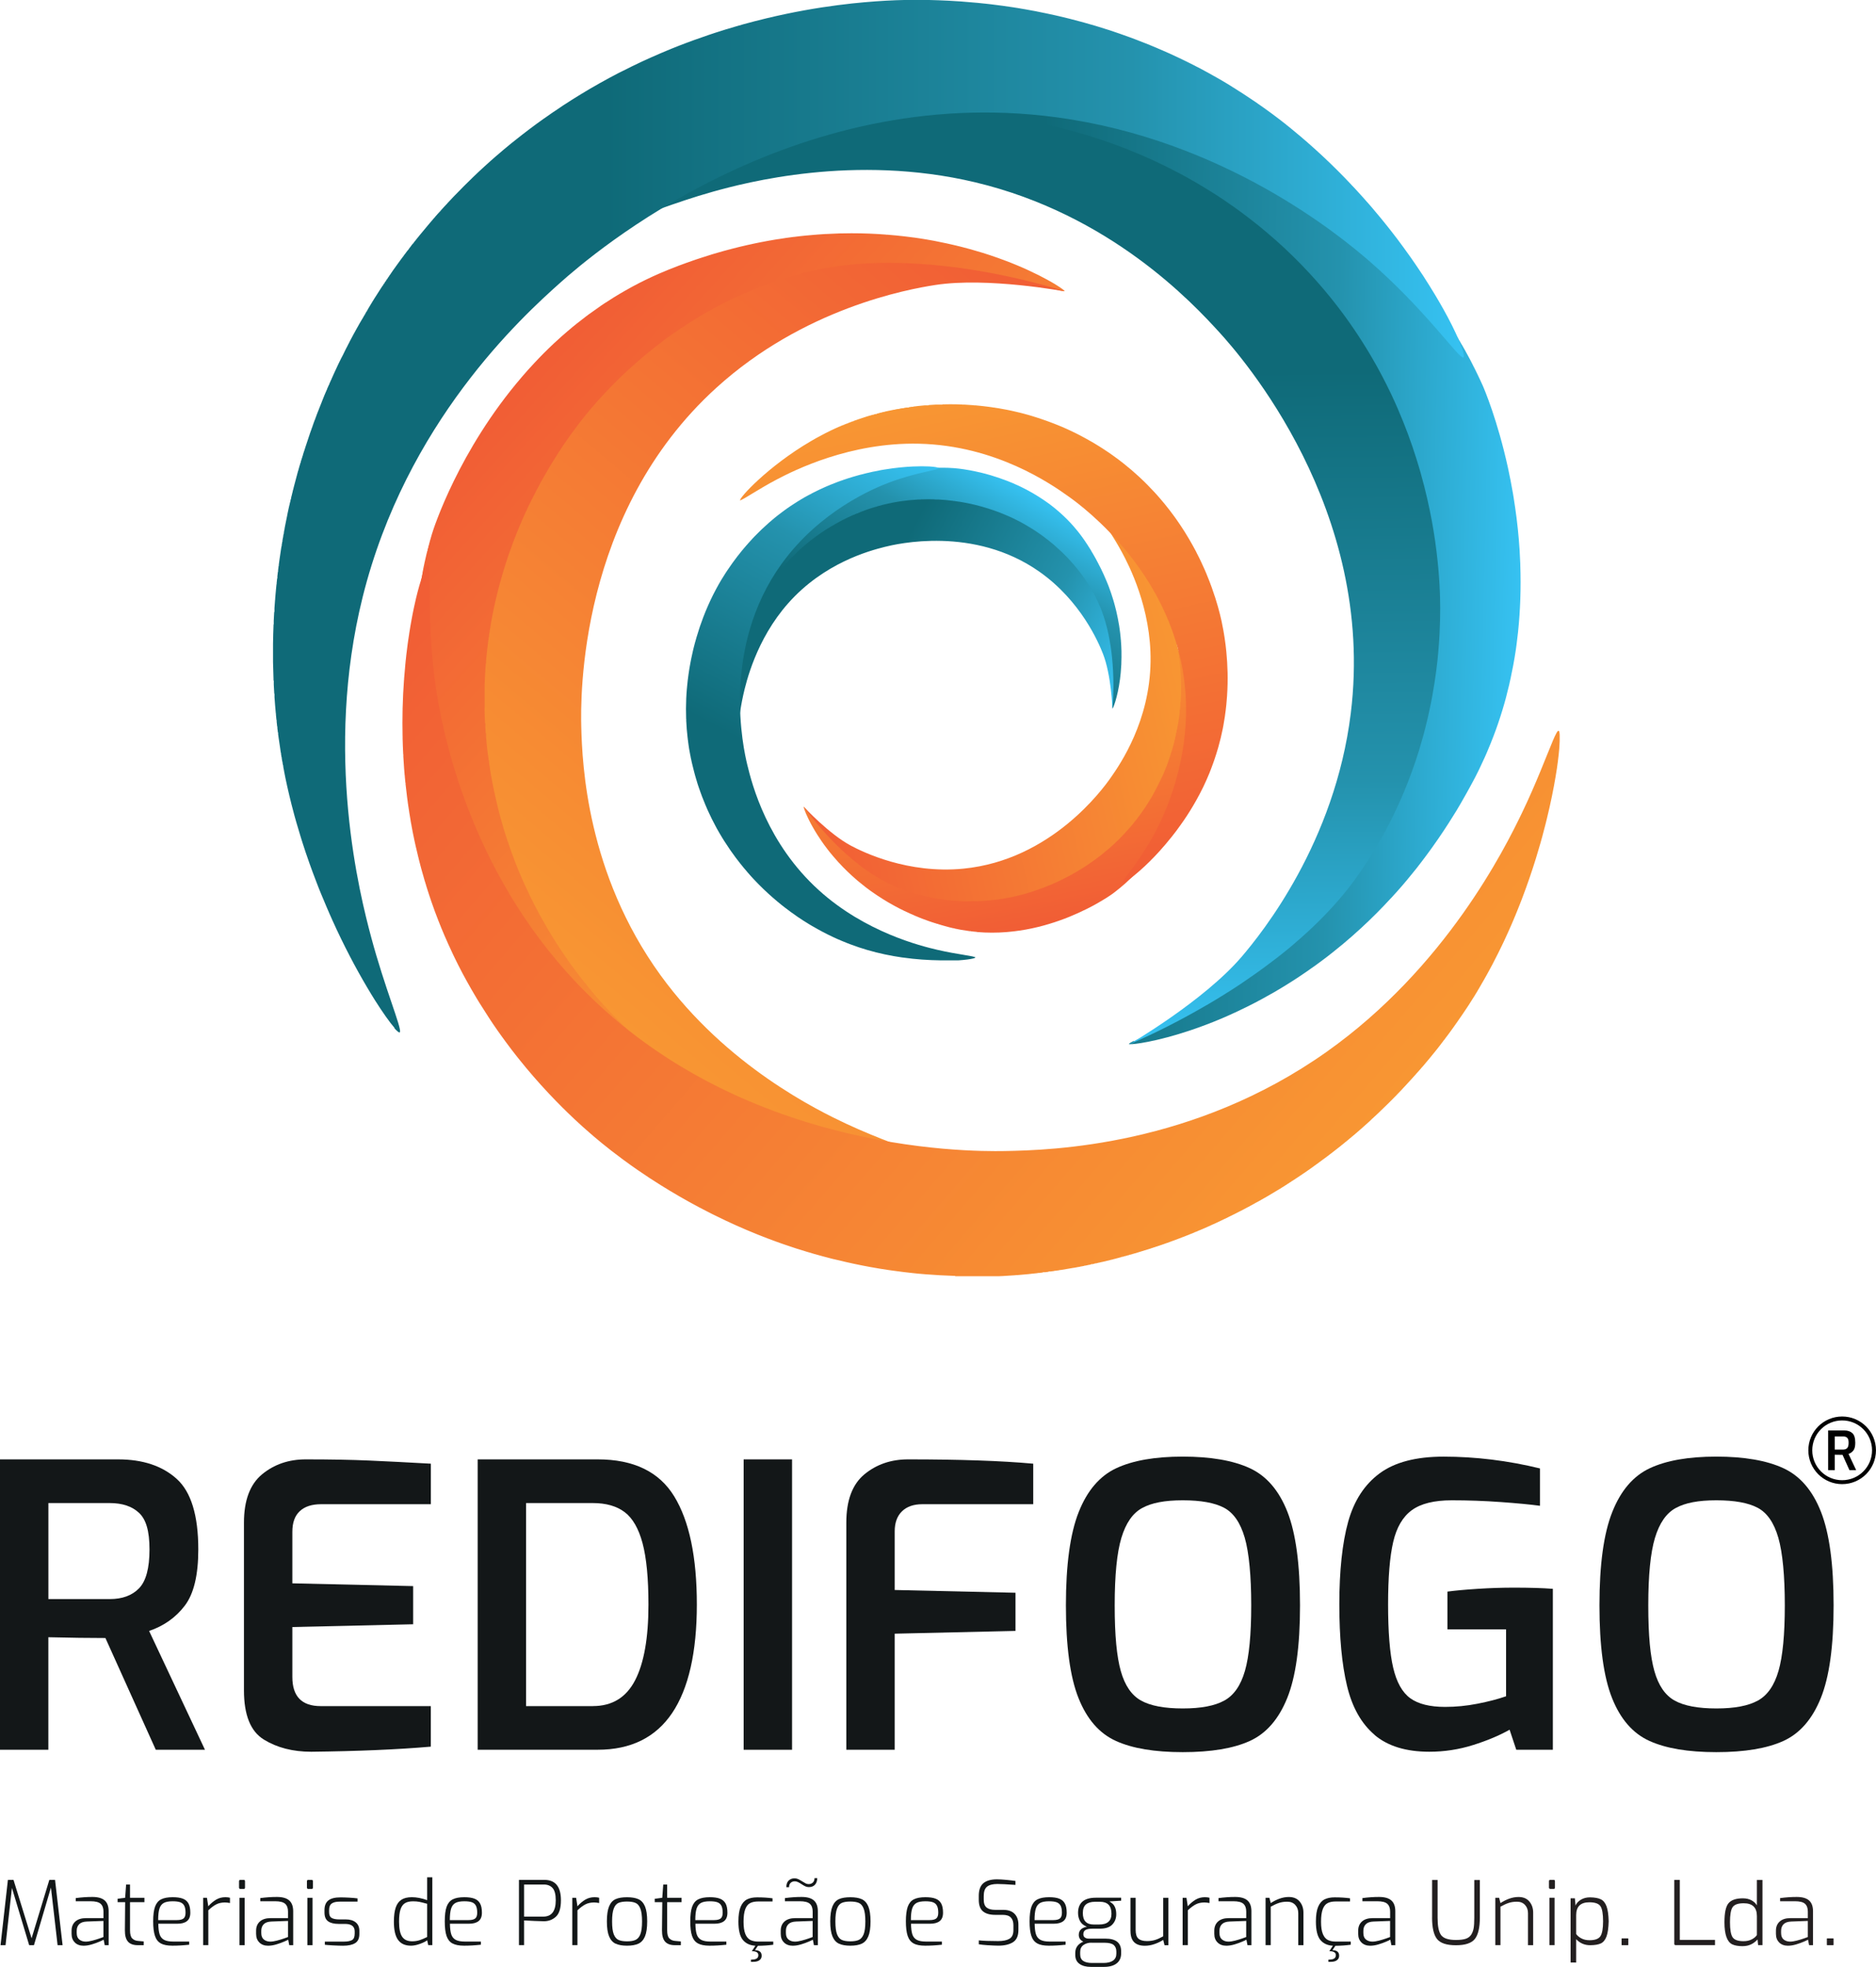
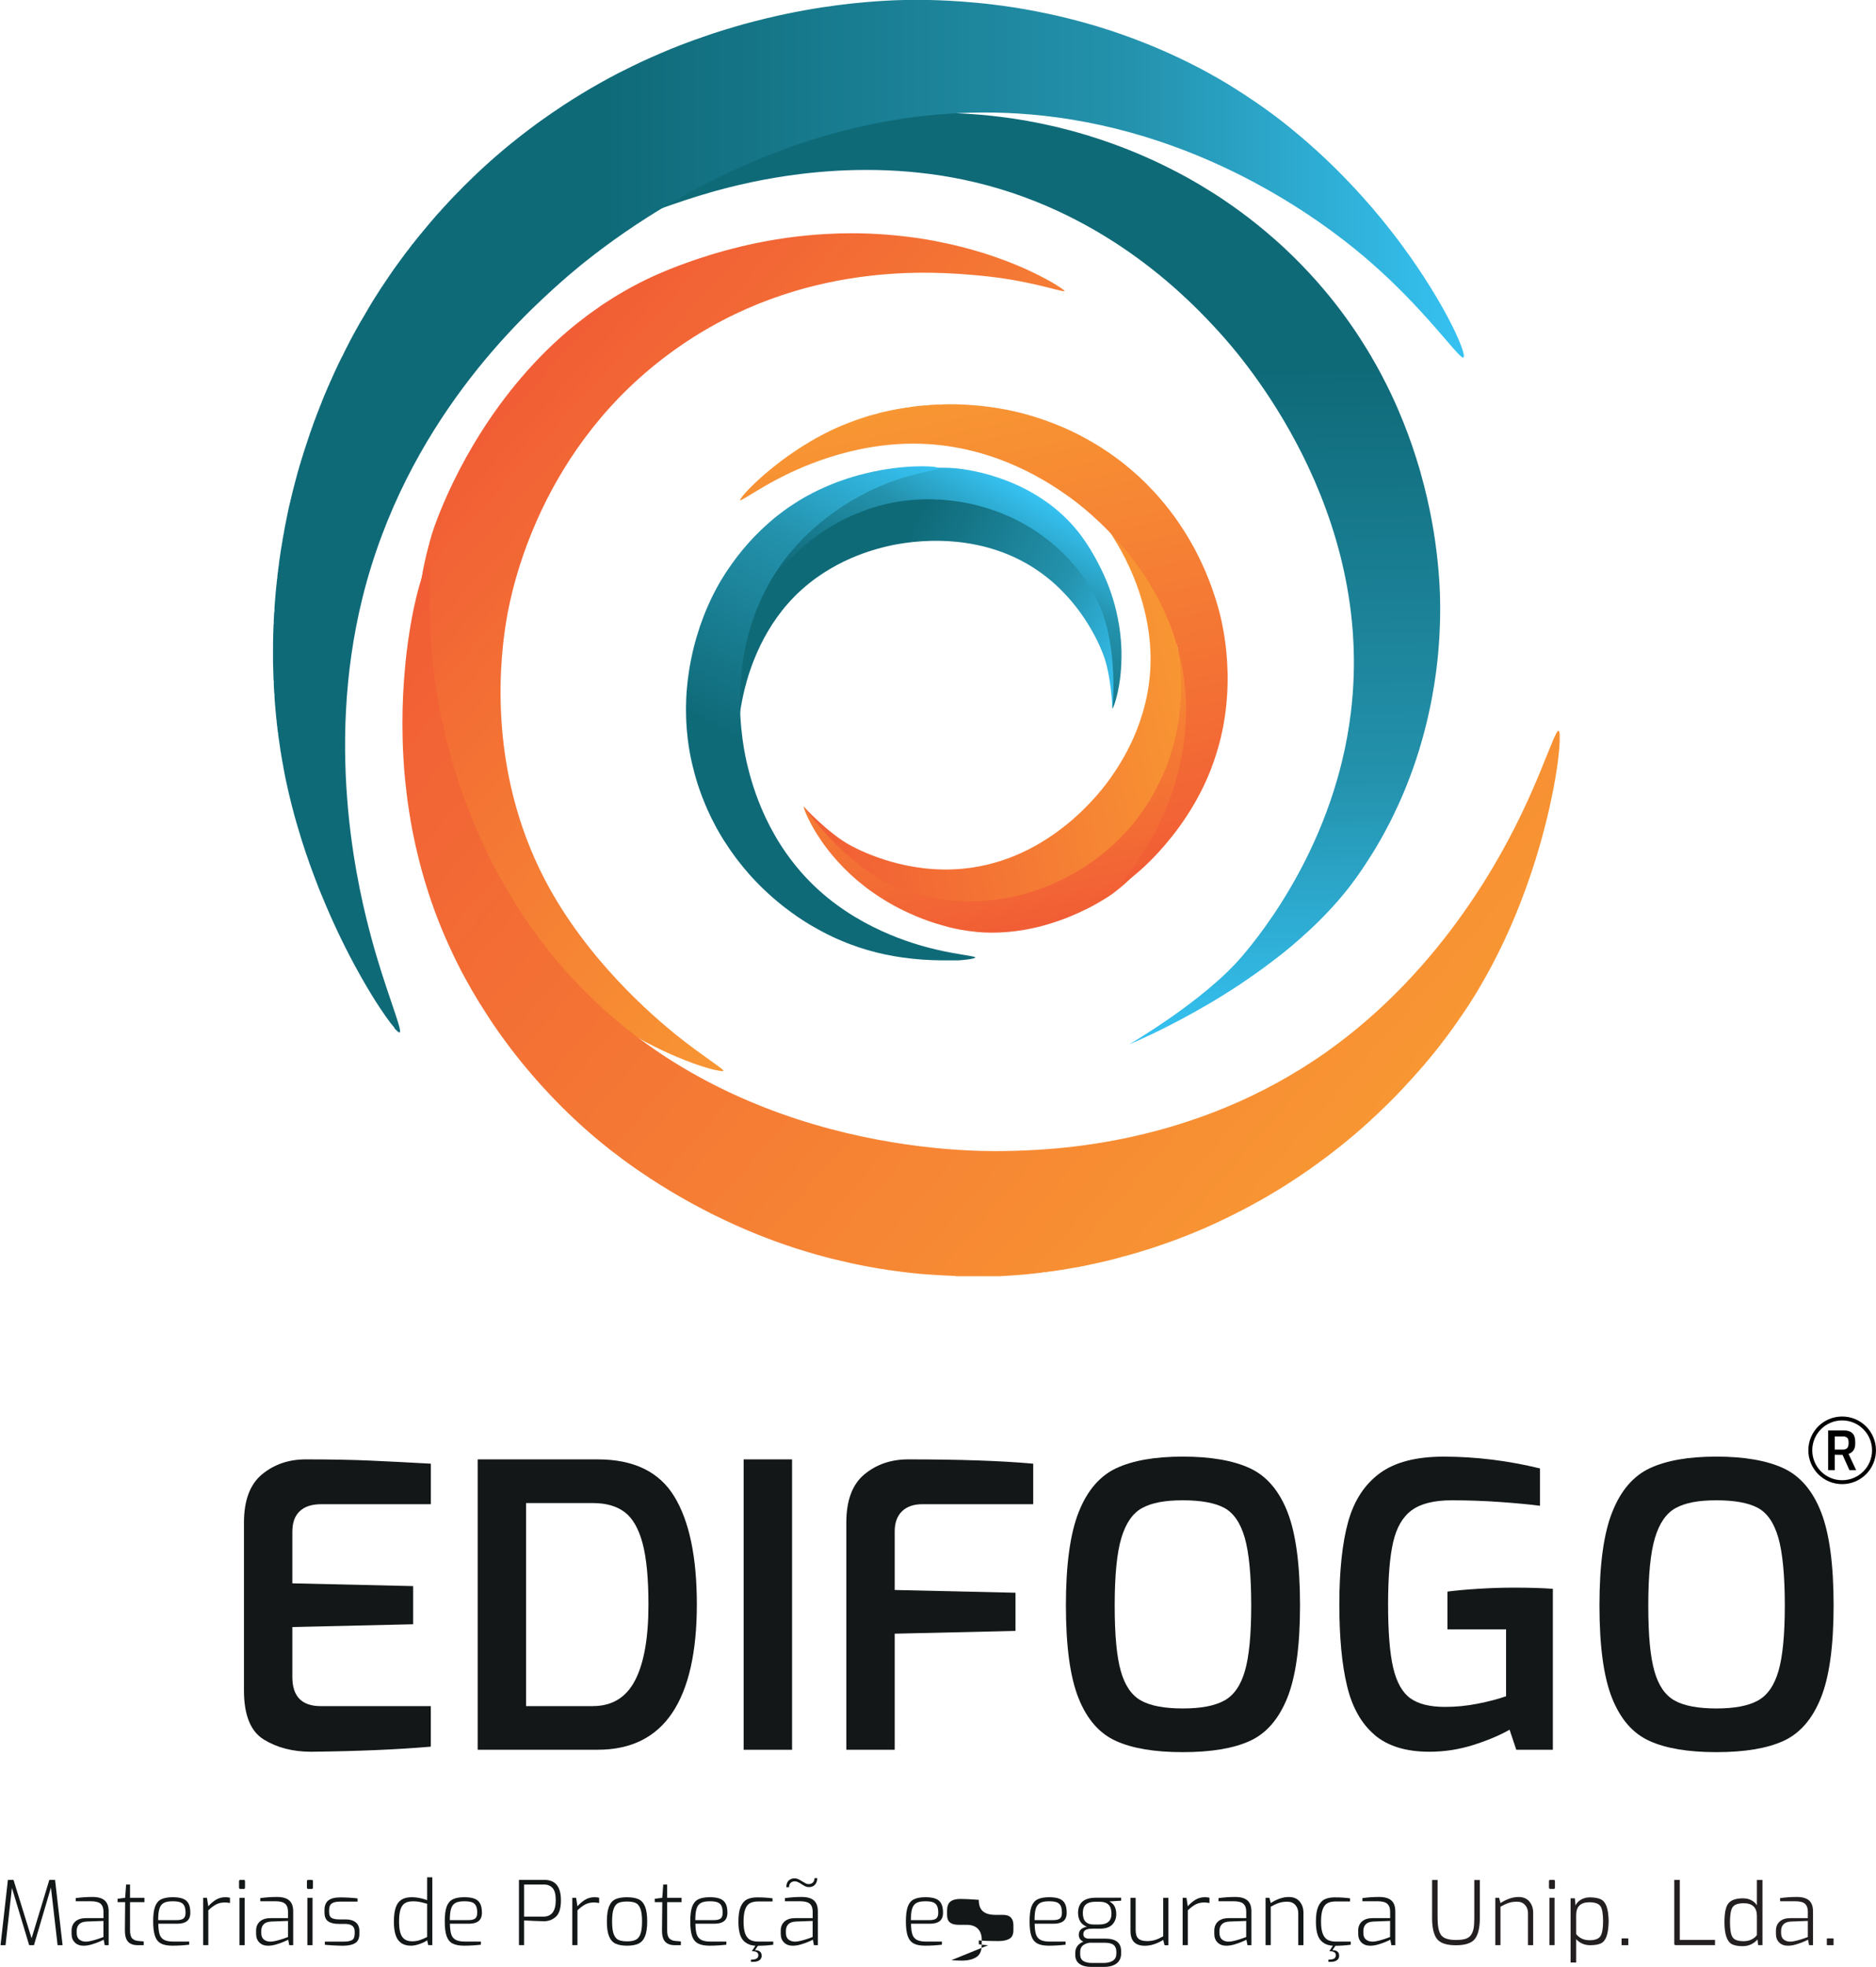
<svg xmlns="http://www.w3.org/2000/svg" xmlns:xlink="http://www.w3.org/1999/xlink" id="Layer_1" viewBox="0 0 522.14 547.37">
  <defs>
    <style>.cls-1{clip-path:url(#clippath);}.cls-2{fill:url(#Gradiente_sem_nome_9);}.cls-3{fill:#131718;}.cls-4,.cls-5{fill:#231f20;}.cls-6{fill:url(#Gradiente_sem_nome_12);}.cls-7{clip-rule:evenodd;fill:none;}.cls-8{clip-path:url(#clippath-1);}.cls-9{clip-path:url(#clippath-4);}.cls-10{clip-path:url(#clippath-3);}.cls-11{clip-path:url(#clippath-2);}.cls-12{clip-path:url(#clippath-7);}.cls-13{clip-path:url(#clippath-8);}.cls-14{clip-path:url(#clippath-6);}.cls-15{clip-path:url(#clippath-5);}.cls-16{clip-path:url(#clippath-9);}.cls-17{clip-path:url(#clippath-10);}.cls-18{clip-path:url(#clippath-11);}.cls-19{fill:url(#Gradiente_sem_nome_12-2);}.cls-20{fill:url(#Gradiente_sem_nome_12-6);}.cls-21{fill:url(#Gradiente_sem_nome_12-3);}.cls-22{fill:url(#Gradiente_sem_nome_12-4);}.cls-23{fill:url(#Gradiente_sem_nome_12-5);}.cls-5,.cls-24{fill-rule:evenodd;}.cls-25{fill:url(#Gradiente_sem_nome_9-2);}.cls-26{fill:url(#Gradiente_sem_nome_9-3);}.cls-27{fill:url(#Gradiente_sem_nome_9-4);}.cls-28{fill:url(#Gradiente_sem_nome_9-5);}.cls-29{fill:url(#Gradiente_sem_nome_9-6);}</style>
    <clipPath id="clippath">
-       <path class="cls-7" d="m315.55,289.82h.02c3.22-1.7,11.47-5.38,21.59-12.59,10.72-7.64,44.55-31.75,55.97-78.09,12.24-49.67-10.17-88.8-14.64-96.25-5.33-8.9-24.61-38.62-61.34-53.21-25.38-10.08-51.94-10.11-62.3-9.72-9.5.36-16.73,1.5-17.33,1.11h0s-.02-.01-.02-.01c-.01-.01-.02-.02-.02-.04-.01-.1.21-.3.64-.57h.01c.75-.49,2.12-1.2,4.04-2.03h.02c.73-.33,1.55-.67,2.44-1.02h0c1.16-.46,2.45-.94,3.85-1.42h0c.58-.2,1.18-.41,1.8-.61h.03s.6-.2.6-.2h0c.84-.27,1.72-.54,2.63-.81h0c.46-.14.92-.27,1.39-.41h.03c.72-.21,1.46-.41,2.21-.61h.03s.76-.2.76-.2h.06c.79-.22,1.6-.42,2.43-.61h.01c.58-.14,1.17-.27,1.77-.41h.06c1.62-.37,3.31-.71,5.04-1.02h.04c.78-.15,1.57-.28,2.37-.41h.07c1.38-.23,2.8-.43,4.24-.61h.02c.56-.07,1.13-.14,1.7-.2h.13c1.42-.17,2.86-.3,4.32-.41h.36v-.03c2.69-.19,5.45-.3,8.27-.29,1.03,0,2.07.01,3.11.04v.08h2.05c1.67.08,3.36.19,5.06.35v.05h.55c.43.04.85.09,1.28.13v.07h.61c.34.04.68.08,1.02.13v.08h.6c.34.05.68.09,1.03.14v.06h.42c.46.07.92.14,1.38.21.35.06.69.12,1.04.18v.02h.09c.38.06.75.13,1.13.19h0s.05,0,.05,0l.96.18v.03h.15l.86.16v.04h.22l.8.16v.05h.24c.33.07.65.13.98.2h0s.03,0,.03,0c.94.19,1.88.4,2.82.61h0s.01,0,.01,0c.27.06.53.12.8.18v.03h.11l.7.17v.04h.16l.66.16v.05h.2l.61.15v.05h.21l.8.2h0s0,0,0,0c1.49.38,2.98.78,4.46,1.2v.02h.08c.45.13.89.26,1.34.39v.02h.06l.55.16v.04h.14c.43.13.86.26,1.28.39h0s.05.01.05.01l.56.17v.03h.1c1.6.5,3.19,1.03,4.78,1.58v.04h.12l.49.17v.03h.08l.52.18v.02h.05l.56.2h0s0,0,0,0l1.01.37v.03h.09l.52.19h0s.03.01.03.01c.53.2,1.06.4,1.59.61h0s0,0,0,0c.34.13.68.27,1.01.4h0s.02,0,.02,0c.33.13.67.26,1,.4h0s.02,0,.02,0l.38.15v.05h.12l.9.37v.03h.08c.31.13.62.26.93.39v.02h.04l.37.16v.04h.1c.3.13.61.26.91.39h0s.03.01.03.01l.38.16v.04h.09c1.2.53,2.39,1.07,3.57,1.62h0s0,0,0,0l.4.19h0s.02.01.02.01l.38.18v.02h.04l.37.18v.03h.06l.35.17v.03h.07l.33.16v.04h.08l.32.16v.04h.09l.32.16v.04h.09l.32.16v.04h.09l.32.16v.05h.09l.31.16v.04h.09c.65.33,1.3.67,1.95,1.01h0s.01,0,.01,0c.61.32,1.21.65,1.82.97v.04h.08l.33.18v.02h.04c.33.18.65.36.98.54v.07h.13l.28.16v.04h.08l.33.19h0s.03.01.03.01c.33.19.66.38.99.57v.04h.08l.33.19h0s.02.01.02.01c1.02.59,2.03,1.2,3.03,1.82h0s.02.01.02.01l.59.37v.04h.06l.55.34v.06h.1l.31.19h0s.01,0,.01,0l.6.38v.03h.04l.56.37v.04h.06l.55.36v.05h.07l.54.35v.05h.08c.79.53,1.58,1.06,2.36,1.61v.02h.03l.58.41h0s0,0,0,0l.81.57v.04h.05l.56.4h0s0,0,0,0l.2.14v.06h.08l.53.38v.02h.03l.17.13v.08h.1l.51.38v.03h.04c.26.19.52.38.77.57v.04h.05c.26.19.51.39.77.59v.02h.03c.6.46,1.2.93,1.8,1.41v.02h.02c.33.26.66.53.99.8v.02h.02l.18.15v.05h.07c.32.26.64.52.95.78v.03h.04l.16.13v.07h.08c.31.26.62.53.94.79v.02h.03l.18.15v.05h.06c.39.33.77.67,1.16,1h0s.02.01.02.01c.61.53,1.21,1.07,1.81,1.62h0s.01,0,.01,0l.19.17v.03h.03l.17.15v.05h.05l.15.14v.07h.07l.13.12v.08h.08c.79.73,1.58,1.48,2.35,2.23h0s0,0,0,0l.2.19h0s.01.01.01.01l.19.19h0s.01.01.01.01l.19.19v.02h.02l.19.19v.02h.02l.19.19v.02h.02l.19.19v.02h.02l.19.18v.02h.02c.27.27.53.54.79.8h0s0,0,0,0l.2.2h0s0,0,0,0c.75.77,1.5,1.55,2.23,2.35v.09h.09l.12.13v.07h.07l.14.15v.05h.05l.15.17v.03h.03l.17.19h0s.01.01.01.01c.54.6,1.08,1.2,1.61,1.81v.02h.01c.41.46.81.93,1.2,1.4v.02h.02c.27.31.53.63.79.94v.07h.06l.14.17v.03h.02l.59.72v.1h.08l.13.15v.05h.04l.16.2h0s0,0,0,0l.4.51v.1h.08l.12.16v.05h.04c.19.24.38.48.57.73v.09h.07l.14.17v.03h.02c.2.26.39.51.59.77v.04h.03c.4.53.8,1.05,1.19,1.59v.04h.03c.19.26.39.53.58.8v.02h.01l.39.55v.06h.04l.36.52v.09h.07l.14.2h0s0,0,0,0l.2.28v.13h.09l.11.16v.04h.03c.13.18.25.37.38.56v.05h.04l.37.55v.06h.04c.12.18.24.36.36.54v.07h.05c.12.18.24.37.36.55v.06h.04c.61.93,1.2,1.86,1.79,2.8v.04h.03l.18.29v.12h.07l.34.56v.05h.03l.17.28v.12h.07l.33.55v.06h.03l.17.29v.11h.07l.34.59v.02h.01l.19.33v.07h.04l.57,1v.02h0l.19.35v.05h.03c.33.6.66,1.21.99,1.82h0s0,.01,0,.01l.2.37v.04h.02l.18.35v.06h.03l.17.33v.08h.04l.16.32v.09h.04l.16.31v.09h.05l.16.31v.1h.05l.15.3v.1h.05l.15.3v.11h.05l.15.31v.1h.05l.16.33v.08h.04l.16.34v.06h.03l.17.36v.05h.02l.18.37v.04h.02c.31.66.62,1.33.92,2.01.46,1.04,4.11,9.67,6.99,22.78h0s0,0,0,0c.5,2.3.98,4.74,1.42,7.3v.02h0c.07.4.13.8.2,1.2v.02h0c.14.87.27,1.74.4,2.64h0s0,0,0,0c.14.99.28,2.01.41,3.03v.02h0c.24,1.9.44,3.85.61,5.84v.05h0c.07.89.14,1.78.2,2.68v.16h.01c.08,1.26.14,2.53.19,3.82v.24h0c.11,3.17.12,6.43,0,9.76h-.01v.27c-.05,1.25-.11,2.52-.2,3.79h0v.09c-.1,1.52-.23,3.04-.39,4.58h-.01v.13c-.12,1.1-.25,2.21-.4,3.33h0v.03c-.06.46-.12.93-.19,1.39h-.01v.09c-.23,1.59-.5,3.18-.8,4.78h-.02v.08c-.19.99-.39,1.97-.6,2.96h0v.04c-.13.6-.26,1.19-.4,1.79h0v.04c-.25,1.07-.52,2.14-.8,3.21h-.01v.06c-.07.25-.13.5-.2.76h0v.02c-.13.47-.26.94-.39,1.4h-.01v.04c-.71,2.49-1.52,4.98-2.42,7.48h-.02v.04c-.19.53-.39,1.06-.59,1.58h-.02v.05c-.51,1.34-1.05,2.68-1.62,4.01h0s-.17.41-.17.41h-.03v.07c-.2.45-.4.9-.6,1.36h0c-.46,1.03-.93,2.04-1.42,3.05h0c-.06.14-.13.27-.2.41h0s-.2.41-.2.41h0c-.27.54-.54,1.09-.82,1.63-.39.76-.79,1.49-1.19,2.23h-.02v.03l-.2.37h0c-.33.62-.67,1.23-1.01,1.83h0c-.54.97-1.08,1.91-1.62,2.85h0c-.2.35-.4.68-.6,1.02h-.01v.02c-.2.33-.39.66-.59.99h-.02v.03c-.2.33-.41.65-.61.98h0c-1.97,3.2-4,6.25-6.08,9.15h-.02v.03c-.34.47-.67.93-1.01,1.39h0c-.2.28-.4.55-.6.81h-.01v.02c-.4.54-.81,1.08-1.21,1.61h0c-.47.62-.94,1.23-1.41,1.83h-.01v.02c-.27.34-.54.67-.81,1h0c-.61.76-1.22,1.51-1.83,2.24h0c-.4.48-.8.96-1.2,1.42h-.02v.03c-1.07,1.25-2.15,2.45-3.24,3.63h-.01c-2.74,2.99-5.51,5.76-8.3,8.33h-.03v.03l-.19.18h-.01c-1.62,1.5-3.24,2.91-4.86,4.27h-.02v.02c-1.08.9-2.16,1.78-3.24,2.63h-.01c-.88.7-1.76,1.38-2.64,2.03h0c-.74.56-1.48,1.1-2.22,1.63h-.02c-5,3.6-9.92,6.61-14.62,9.15h-.01c-2.5,1.36-4.95,2.57-7.3,3.66h-.01c-1.24.58-2.46,1.12-3.65,1.63h0c-3.27,1.39-6.33,2.52-9.13,3.45h-.01s-.6.2-.6.2h-.01c-1.97.65-3.79,1.18-5.46,1.63h-.02c-4.03,1.08-7.11,1.62-8.91,1.83h-.03c-1.25.14-1.87.12-1.75,0,.19-.19.65-.46,1.33-.82" />
-     </clipPath>
+       </clipPath>
    <linearGradient id="Gradiente_sem_nome_12" x1="234.64" y1="157.63" x2="423.43" y2="162.23" gradientUnits="userSpaceOnUse">
      <stop offset="0" stop-color="#0f6a78" />
      <stop offset=".28" stop-color="#0f6a78" />
      <stop offset=".72" stop-color="#2492ad" />
      <stop offset="1" stop-color="#36c2f2" />
    </linearGradient>
    <clipPath id="clippath-1">
      <path class="cls-7" d="m178.17,59.35h.01v-.02c.19-.28.6-.68,1.21-1.2h0c.48-.41,1.09-.89,1.81-1.42h.02c1.74-1.29,4.15-2.9,7.11-4.67h0c.77-.46,1.59-.94,2.44-1.42h0c.59-.34,1.19-.67,1.81-1.02h.02c.84-.48,1.72-.95,2.62-1.42h.02c1.78-.95,3.68-1.9,5.68-2.85h.02c.85-.41,1.72-.82,2.61-1.22h.03c1.5-.69,3.05-1.37,4.65-2.03h.02c1.32-.56,2.67-1.1,4.05-1.63h.01c.53-.21,1.07-.41,1.61-.61h.01c.93-.35,1.87-.69,2.82-1.02h.02s.56-.2.56-.2h.05v-.02l.55-.19h.06v-.02l.54-.18h.07v-.02l.55-.18h.05v-.02l.57-.19h.04s.59-.2.59-.2h.02c.87-.28,1.75-.55,2.63-.81h0c.46-.14.93-.27,1.39-.41h.03c1.5-.44,3.02-.84,4.56-1.22h.12v-.03l.72-.17h.09v-.02l.76-.18h.05c.51-.13,1.03-.25,1.54-.36.39-.09.78-.17,1.17-.25h.13v-.03l.86-.18h.15v-.03l.88-.17h.13v-.03c.32-.06.63-.12.95-.18h.06c.36-.08.72-.14,1.08-.2h.14v-.02c.78-.13,1.57-.26,2.36-.38h.08c.43-.08.86-.14,1.3-.2h.33v-.05c.39-.05.77-.11,1.16-.16h.26v-.03c.46-.06.92-.12,1.38-.17h.24v-.03c.53-.06,1.06-.12,1.59-.17h.03c.7-.08,1.4-.14,2.1-.2h.54v-.05c.69-.06,1.38-.11,2.08-.16h.36v-.02c1.13-.07,2.26-.13,3.39-.18h1.08v-.04c1.52-.05,3.05-.07,4.58-.07,1.72,0,3.45.03,5.18.1v.02h.44c1.14.05,2.28.1,3.43.18v.03h.42c.88.06,1.75.13,2.63.2h0s.03,0,.03,0c.67.06,1.33.12,2,.18v.02h.19c.55.06,1.09.11,1.64.18v.03h.24c.53.06,1.06.12,1.59.19h0s.1.01.1.01c.51.06,1.02.13,1.52.2h0s.02,0,.02,0c.47.06.93.13,1.4.2h0s.03,0,.03,0c.39.06.79.12,1.19.18v.02h.15c3.47.54,6.95,1.22,10.41,2.03h0s.03,0,.03,0l.78.18v.02h.08l.74.18v.03h.1l.71.18v.03h.11l.71.18v.02h.09l.72.19h0s.06.01.06.01l.76.2h0s0,0,0,0c.47.13.94.26,1.41.39v.02h.06c.45.13.91.26,1.36.39v.02h.06c.66.19,1.32.39,1.98.59v.02h.06c2.02.62,4.03,1.29,6.04,2.01v.02h.07l.54.2h0s.02,0,.02,0c1.08.39,2.16.8,3.23,1.22h0s0,0,0,0c.34.13.67.26,1.01.4h0s.03.01.03.01c.33.13.66.27.99.4h0s.01,0,.01,0c.81.33,1.62.67,2.43,1.02h0s0,0,0,0c.61.26,1.22.53,1.83.8h0s.03.01.03.01l.38.17v.03h.07c.59.26,1.17.53,1.76.81h0s.01,0,.01,0l.39.18v.02h.04c1.62.77,3.24,1.57,4.84,2.4v.04h.08l.33.17v.03h.06l.35.18v.02h.04l.36.19h0s.02,0,.02,0c.74.4,1.48.8,2.22,1.21h0s.02.01.02.01c.47.26.94.52,1.4.79v.02h.04c.46.26.92.53,1.38.8h0s.02.01.02.01c.33.2.67.39,1,.59v.02h.03c.87.52,1.74,1.06,2.61,1.6v.02h.04l.57.36v.04h.07c.32.2.63.4.95.61l.61.4h0s.01,0,.01,0l.6.39h0s.02.01.02.01l.59.4h0s.02.01.02.01c.88.59,1.76,1.2,2.63,1.81v.02h.03l.79.56v.05h.07l.54.39v.02h.02c.26.19.53.38.79.57v.03h.05c.8.59,1.6,1.19,2.39,1.81v.02h.03l.78.61h0s0,0,0,0l.2.16v.04h.06c.25.2.51.4.76.6h0s.02.01.02.01l.19.15v.05h.06l.75.61h0s0,0,0,0l.2.16v.04h.05c.32.26.64.53.96.8h0s.02.01.02.01c.4.34.8.67,1.2,1.02h0s0,0,0,0l.2.17v.03h.04c.46.4.93.8,1.39,1.21h0s.02.01.02.01l.19.16v.04h.04c.6.53,1.19,1.07,1.79,1.61h0s.02.01.02.01c.3.27.6.55.9.83,3.25,3.04,6.26,6.15,9.05,9.3v.03h.03l.17.2h0s0,0,0,0c1.12,1.27,2.2,2.55,3.25,3.84v.02h.02c2.02,2.48,3.91,4.98,5.67,7.49v.03h.02c1.66,2.36,3.21,4.74,4.66,7.11h0s0,0,0,0c.2.33.41.66.61,1v.02h.01c.2.34.4.68.6,1.01h0s0,0,0,0c.56.95,1.1,1.89,1.63,2.84h0s0,0,0,0c.49.88.96,1.76,1.42,2.64h0s0,0,0,0c.85,1.63,1.67,3.24,2.44,4.86v.02h.01c.71,1.49,1.38,2.98,2.02,4.45v.02h0c2.02,4.66,3.69,9.22,5.07,13.61h0s0,.01,0,.01c.28.89.55,1.77.81,2.64h0c.14.47.27.94.41,1.41v.02h0c.69,2.44,1.3,4.81,1.82,7.1h0s0,.01,0,.01c.99,4.3,1.71,8.31,2.23,11.95v.04h0c.15,1.03.28,2.04.4,3.01v.04h0c.43,3.51.67,6.58.81,9.13v.02h0c.15,2.76.17,4.89.18,6.26,0,2.06-.04,4.39-.17,6.95h0v.07c-.09,1.77-.22,3.65-.4,5.62h0c-.06.68-.13,1.35-.2,2.03h0c-.21,1.96-.47,3.99-.8,6.1h-.02v.11c-.18,1.16-.38,2.34-.6,3.55h-.01v.07c-.3,1.64-.64,3.31-1.02,5.01h0s-.18.81-.18.81h-.02v.09c-.36,1.57-.76,3.17-1.19,4.78h-.03v.1l-.2.72h0v.02c-.31,1.13-.65,2.28-1,3.44h-.01v.04l-.18.57h-.03v.09c-.49,1.58-1.03,3.18-1.61,4.79h-.02v.06l-.2.55h0c-.19.55-.39,1.09-.6,1.63h-.01v.03c-.38,1-.78,2.01-1.19,3.02h-.03v.07l-.39.95h-.01v.03c-.19.46-.39.93-.6,1.39h-.01v.03c-.26.6-.53,1.2-.8,1.8h-.01v.03c-.46,1-.93,2.01-1.42,3.02h0s-.2.41-.2.41h0s-.2.41-.2.41h0s-.2.41-.2.41h0s-.41.81-.41.81h0c-.45.88-.91,1.76-1.39,2.64h-.03v.06l-.19.35h-.01v.02c-.33.6-.67,1.21-1.01,1.81h0c-.38.68-.78,1.36-1.18,2.03h-.04v.06c-.19.32-.38.64-.58.96h-.03v.06c-.2.32-.39.64-.59.96h-.02v.02c-.33.53-.67,1.07-1.02,1.6-.13.2-.27.41-.4.61h0s-.39.61-.39.61h-.01v.02l-.4.59h0s-.4.61-.4.61h0c-.32.48-.65.95-.98,1.42h-.03v.05c-.13.19-.27.37-.4.56h0c-.23.33-.46.66-.7.98-.36.49-.72.97-1.09,1.46h-.04v.06c-.19.25-.39.5-.59.76h-.02v.03l-.13.17h-.07v.09c-.19.24-.39.48-.58.72h-.03v.04l-.14.17h-.07v.08c-.2.24-.4.49-.6.73h0c-.39.49-.79.96-1.2,1.42h-.02v.02c-.47.54-.94,1.07-1.42,1.6h0s-.18.2-.18.2h-.02v.02l-.16.18h-.04v.05l-.15.16h-.06v.06l-.13.14h-.07v.08c-2.07,2.23-4.25,4.38-6.49,6.43h-.01c-.6.56-1.2,1.09-1.8,1.63h-.03v.02c-.46.4-.92.8-1.38,1.2h-.04v.04l-.19.17h0c-.4.35-.8.68-1.2,1.02h-.02v.02c-.4.34-.81.67-1.22,1h0c-.33.27-.67.55-1.01.81h-.01s-.76.61-.76.61h-.05v.04c-.33.26-.66.52-.99.77h-.03v.02c-1.07.83-2.14,1.63-3.22,2.42h-.04v.03l-.8.58h0c-.47.35-.94.68-1.41,1.02h-.01c-.88.63-1.75,1.24-2.63,1.83h-.01s-.59.41-.59.41h-.02s-.58.41-.58.41h-.02v.02l-.59.39h-.02v.02l-.59.39h-.02s-.61.41-.61.41h0c-.74.49-1.48.96-2.22,1.42h-.02c-.54.35-1.08.69-1.61,1.02h-.01c-1.38.86-2.73,1.67-4.05,2.44h-.02c-8.54,5-15.75,8.38-19.3,9.96h0c-1.51.68-2.36,1.02-2.36,1.02,0,0,20.77-12.04,31.32-24.39,5.66-6.62,25.93-31.78,30.36-67.76,7-56.81-30.55-99.38-36.58-106-7.58-8.32-30.48-32.83-67.95-41.75-33.65-8.01-64.1.13-72.94,2.59-11.25,3.14-20.04,7.06-20.38,6.34-.03-.06,0-.17.11-.32" />
    </clipPath>
    <linearGradient id="Gradiente_sem_nome_12-2" x1="288.1" y1="31.09" x2="290.83" y2="290.88" xlink:href="#Gradiente_sem_nome_12" />
    <clipPath id="clippath-2">
      <path class="cls-7" d="m109.89,286.16h0s0,0,0,0c-.7-.8-1.6-1.96-2.64-3.44h0s0-.01,0-.01c-.85-1.21-1.81-2.64-2.84-4.27h0s0,0,0,0c-.71-1.13-1.46-2.35-2.23-3.66h0s0,0,0,0c-.79-1.33-1.6-2.75-2.44-4.26h0s0,0,0,0c-.4-.72-.81-1.47-1.22-2.23h0s0,0,0,0c-1.59-2.97-3.24-6.23-4.88-9.73v-.03h-.01c-.4-.86-.81-1.74-1.21-2.63v-.02h0c-.27-.6-.54-1.2-.81-1.81v-.02h0c-.2-.46-.4-.92-.6-1.38v-.04h-.02c-.54-1.25-1.08-2.53-1.61-3.84v-.02h-.01l-.4-.98v-.04h-.02l-.39-.99v-.03h-.01l-.39-1.01h0s0,0,0,0c-.41-1.06-.82-2.13-1.22-3.21v-.04h-.01c-.27-.73-.54-1.46-.8-2.2v-.03h-.01c-.7-1.96-1.37-3.96-2.02-6v-.1h-.03l-.17-.54v-.07h-.02l-.18-.58v-.03h-.01c-.42-1.34-.82-2.69-1.21-4.06h0s0,0,0,0l-.2-.71v-.1h-.03c-.13-.46-.25-.91-.38-1.37v-.05h-.01c-.5-1.83-.97-3.68-1.41-5.55v-.14h-.03l-.17-.73v-.09h-.02c-.13-.57-.26-1.15-.39-1.72v-.11h-.02c-.11-.53-.23-1.05-.34-1.58l-.05-.23v-.02h0c-.07-.33-.13-.67-.2-1v-.02h0c-.07-.33-.14-.67-.2-1v-.22h-.04c-.06-.29-.11-.59-.16-.88v-.34h-.06l-.14-.76v-.25h-.05c-.05-.31-.1-.61-.16-.92v-.3h-.05l-.15-.91v-.31h-.05c-.05-.32-.1-.65-.15-.97v-.05h0c-.14-.9-.27-1.81-.4-2.72v-.12h-.02c-.06-.46-.13-.91-.19-1.37v-.46h-.06c-.05-.4-.1-.8-.15-1.2v-.43h-.05c-.05-.45-.1-.91-.15-1.36v-.47h-.05c-.05-.49-.1-.99-.15-1.48v-.35h-.03c-.14-1.5-.27-3.01-.37-4.53v-.96h-.06c-.05-.84-.1-1.68-.14-2.53v-1.13h-.06c-.07-1.72-.12-3.45-.15-5.19v-5.02c.02-1.81.08-3.63.15-5.45h.05v-1.01c.04-.82.08-1.63.13-2.45h.07v-1.03c.05-.81.12-1.62.18-2.42h.02v-.29c.06-.72.12-1.43.19-2.15h.01v-.14c.05-.56.11-1.13.17-1.69h.04v-.34l.14-1.29h.06v-.58c.05-.42.1-.83.15-1.25h.05v-.4c.05-.41.1-.82.15-1.22h.05v-.36c.07-.49.13-.98.2-1.47.13-.88.26-1.76.39-2.64h.01v-.08l.15-.94h.06v-.33l.15-.89h.05v-.33c.05-.3.1-.59.15-.89h.05v-.28l.13-.73h.07v-.38l.15-.83h.05v-.28c.06-.31.12-.62.18-.94h.02v-.1c.19-.99.39-1.97.6-2.95h0v-.04l.16-.78h.04v-.18l.18-.83h.02v-.08l.17-.73h.04v-.16l.15-.65h.06v-.25l.13-.57h.07v-.29l.18-.73h.03v-.11l.17-.7h.03v-.14l.17-.67h.04v-.14l.17-.68h.03v-.11c.25-.98.51-1.96.78-2.94h.03v-.12l.19-.69h.01v-.05l.16-.56h.05v-.16l.19-.65h.01v-.05l.16-.56h.04v-.14l.14-.47h.07v-.23l.18-.58h.03v-.09l.16-.52h.05v-.15l.14-.46h.06v-.2l.19-.61h.02v-.06l.18-.55h.03v-.08l.17-.53h.03v-.11c.38-1.19.77-2.37,1.18-3.55h.04v-.13l.16-.48h.04v-.11l.18-.5h.03v-.07l.19-.54h.01v-.04l.13-.37h.07v-.2l.14-.41h.06v-.17l.16-.44h.04v-.11l.19-.5h.02v-.05l.13-.36h.07v-.19l.16-.42h.05v-.13l.18-.48h.02v-.06c.12-.32.25-.64.37-.95h.04v-.09l.2-.52h0c.26-.68.53-1.36.81-2.03h0v-.02c.13-.33.27-.67.4-1h0s.16-.41.16-.41h.04v-.1c.13-.31.26-.61.39-.92h.02v-.04l.15-.36h.05v-.12l.12-.29h.08v-.19l.18-.42h.03v-.06l.15-.35h.05v-.12l.13-.28h.08v-.17l.19-.44h.01v-.02l.17-.38h.03v-.08l.15-.33h.06v-.13l.4-.88h0v-.02l.18-.39h.02v-.05c.33-.73.67-1.46,1.01-2.18h0s.19-.41.19-.41h.01v-.02l.18-.38h.02v-.04l.18-.37h.03v-.06l.17-.35h.04v-.08l.16-.33h.04v-.09l.16-.31h.05v-.09l.16-.31h.05v-.09l.16-.31h.05v-.1l.15-.31h.05v-.1l.15-.31h.05v-.1l.15-.31h.05v-.1l.16-.31h.04v-.09l.17-.32h.04v-.07l.17-.33h.03v-.06l.18-.35h.02v-.05l.19-.36h.02v-.03l.19-.38h0v-.02c.71-1.36,1.45-2.7,2.2-4.05h.04v-.06l.19-.34h.01v-.02c.19-.33.37-.66.56-.99h.05v-.08l.19-.32h.02v-.03l.34-.58h.07v-.12l.17-.29h.04v-.07l.2-.34h0s.11-.2.11-.2h.09v-.16l.15-.25h.05v-.09l.19-.32h.01v-.02l.11-.18h.09v-.16l.15-.25h.05v-.09l.19-.32h.01v-.02l.35-.59h.05v-.09l.2-.32h0s.37-.61.37-.61h.03v-.06c.2-.32.4-.64.6-.96h.01v-.02c.47-.74.94-1.48,1.42-2.22h0c.13-.21.26-.41.39-.61h.02v-.03l.38-.58h.02v-.03l.11-.17h.09v-.13l.18-.27h.02v-.03l.11-.17h.09v-.13l.18-.27h.02v-.03l.11-.17h.09v-.13l.18-.27h.02v-.03l.12-.17h.09v-.13l.19-.28h0s.13-.2.13-.2h.07v-.1l.35-.51h.06v-.08l.36-.53h.04v-.06l.38-.55h.02v-.03c.18-.26.37-.52.56-.78h.05v-.07l.39-.54h.02v-.03c.34-.47.67-.93,1.01-1.39h0s.6-.81.6-.81h.01s.14-.2.14-.2h.06v-.09l.39-.52h.02v-.03l.13-.18h.07v-.09l.4-.52h0s.15-.2.15-.2h.06v-.07l.1-.13h.1v-.13l.36-.48h.04v-.06l.11-.15h.09v-.12l.38-.49h.02v-.03l.14-.17h.07v-.08l.1-.12h.11v-.14l.38-.47h.03v-.04l.13-.16h.07v-.09c.19-.24.38-.48.57-.72h.04v-.05l.13-.16h.08v-.09c.19-.24.39-.48.59-.72h.02v-.02c.66-.81,1.33-1.61,2.01-2.42h.02v-.02l.15-.18h.05v-.06c.33-.39.66-.77.99-1.16h.02v-.03l.15-.18h.05v-.06l.13-.15h.07v-.08l.1-.12h.1v-.11c.26-.3.53-.6.79-.9h.02v-.02l.16-.18h.05v-.05l.13-.15h.07v-.08l.12-.13h.09v-.1l.1-.11h.11v-.12c.33-.37.67-.74,1-1.1h.02v-.02l.17-.19h.04v-.04l.15-.16h.05v-.06l.13-.14h.07v-.07l.12-.13h.08v-.09c.55-.59,1.1-1.19,1.66-1.77l.37-.38h0s.19-.2.19-.2h.01c1.61-1.68,3.24-3.31,4.87-4.88h0c1-.97,2.01-1.92,3.03-2.85h.02v-.02l.2-.18h0c1.14-1.04,2.28-2.06,3.43-3.05h.03v-.02c1.27-1.1,2.55-2.18,3.84-3.23h.02v-.02c.33-.27.66-.53.99-.79h.03v-.02c2.76-2.21,5.53-4.31,8.32-6.28h.02c.67-.49,1.35-.96,2.02-1.42h.01c.2-.14.39-.27.59-.41h.02c.8-.56,1.61-1.1,2.41-1.63h.02v-.02l.6-.39h.01c1.28-.84,2.57-1.65,3.85-2.44h.01s.99-.61.99-.61h.02c.33-.21.66-.41.99-.61h.02c.34-.22.68-.41,1.01-.61h0c.95-.55,1.89-1.1,2.84-1.63h0c1.76-.99,3.53-1.94,5.28-2.85h0s.4-.2.4-.2h.01s.39-.2.39-.2h.02s.38-.2.38-.2h.02c.81-.42,1.62-.83,2.43-1.22h0c1.9-.93,3.79-1.81,5.67-2.64h.02c1.42-.64,2.84-1.25,4.24-1.83h.02c.33-.14.65-.27.98-.41h.04v-.02c1.56-.63,3.11-1.24,4.65-1.81h.03c.54-.21,1.08-.41,1.63-.61h0c1.36-.49,2.71-.97,4.06-1.42h0s.6-.2.6-.2h0s.6-.2.6-.2h0s.6-.2.6-.2h0c1.08-.35,2.16-.69,3.22-1.02h.03c1.15-.36,2.28-.7,3.41-1.02h.05c.47-.15.94-.28,1.4-.41h.02c1.02-.29,2.03-.55,3.03-.81h.02c1.09-.29,2.17-.56,3.24-.81h.01c7.26-1.74,13.98-2.9,19.89-3.66h.03c2.66-.35,5.16-.61,7.48-.81h.04c2.04-.18,3.93-.31,5.66-.41h.03c1.94-.11,3.67-.17,5.19-.2h6.79c1.71.04,3.55.1,5.5.2h0c1.05.06,2.14.12,3.25.2h0s.04,0,.04,0c1.49.11,3.04.24,4.64.39h0s.15.01.15.01c.62.06,1.25.13,1.89.2h0s.06,0,.06,0c.59.06,1.17.13,1.77.2h0s0,0,0,0c1,.12,2.02.25,3.05.39h0s.09.01.09.01c.91.12,1.82.26,2.75.4h0s.02,0,.02,0l1.2.19h0s.09.01.09.01l1.13.19v.02h.1l1.12.19h0s.06.01.06.01c.72.13,1.44.26,2.17.4h0s.04,0,.04,0l.98.19v.02h.08l.94.19v.02h.09l.93.19h0s.06.01.06.01l.96.2h0s0,0,0,0c.61.13,1.22.26,1.83.4h0s.02,0,.02,0l.79.18v.02h.1c.84.19,1.69.4,2.54.61h0l.81.2h0s0,0,0,0c1.01.25,2.02.52,3.05.8h0s.05.01.05.01c.46.12.91.25,1.37.38v.03h.09l1.33.38v.02h.09c1.32.38,2.64.79,3.98,1.22h0s0,0,0,0l.6.19h0s.03,0,.03,0l.58.19h0s.04.01.04.01l.57.19v.02h.05l.56.19v.02h.05l.56.19h0s.04.01.04.01l.57.2h0s.02,0,.02,0c.94.32,1.88.66,2.83,1.01h0s.03.01.03.01c.53.19,1.06.39,1.6.59v.02h.04l.97.37v.04h.09l.52.2h0s0,0,0,0c.34.13.68.26,1.01.4h0s.02,0,.02,0c.33.13.66.27.99.4h0s.01,0,.01,0c.47.19.94.38,1.41.58v.03h.07l.95.4h0s.02,0,.02,0l.38.17v.04h.09l.93.4h0s.01,0,.01,0l.39.17v.03h.07c.45.2.9.4,1.35.6h0s.02,0,.02,0c.87.39,1.75.8,2.63,1.22h0s0,0,0,0l.4.19h0s.03.01.03.01l.38.18v.02h.05l.36.18v.03h.06l.35.17v.03h.07l.34.17v.04h.08l.33.16v.04h.09l.32.16v.04h.08l.32.16v.04h.08c.79.4,1.57.8,2.36,1.21h0s.02,0,.02,0c.74.39,1.48.78,2.22,1.19v.03h.06l.34.19h0s.02.01.02.01c.47.26.93.52,1.4.78v.04h.06l.34.19h0s.02,0,.02,0c.47.27.94.53,1.41.81h0s.01,0,.01,0c.67.39,1.35.79,2.02,1.19v.03h.04c.32.2.65.39.97.59v.02h.03l.57.36v.05h.08l.32.2h0s0,0,0,0l.6.38v.03h.05l.56.36v.05h.08c.31.2.63.4.94.6h0s.02.01.02.01l.59.39v.02h.03c.6.39,1.2.79,1.8,1.19v.03h.04l.57.38v.02h.03l.58.39h0s.02.01.02.01l.79.55v.06h.08l.52.36v.04h.06l.55.39h0s.02.01.02.01l.79.57v.04h.06l.55.4h0s.01,0,.01,0c.46.34.93.67,1.39,1.02.35.26.69.52,1.04.78v.03h.04l.78.59v.02h.03c.33.26.66.51.99.77v.04h.05l.76.59v.02h.02l.18.15v.06h.07l.74.59v.02h.02c.33.27.66.54.99.81h0s0,0,0,0c.82.67,1.63,1.35,2.43,2.03h0s0,0,0,0l.2.17v.04h.04c.46.4.92.79,1.38,1.19v.03h.03l.17.15v.05h.06c.46.4.91.8,1.36,1.21h0s.01.01.01.01l.19.17v.03h.04c.67.61,1.34,1.22,2,1.83h0s0,0,0,0l.2.19v.02h.02l.19.17v.03h.03c2.78,2.6,5.41,5.23,7.89,7.87v.06h.05l.15.16v.04h.04l.16.17v.03h.03l.18.19v.02h.02l.19.2h0s0,0,0,0c.69.74,1.36,1.48,2.03,2.22h0s.01.01.01.01c.48.53.95,1.06,1.41,1.59v.04h.04l.17.19h0s.01.01.01.01c.41.47.81.93,1.21,1.39v.03h.02c.75.88,1.49,1.76,2.21,2.63h0s.01.01.01.01l.8.98v.04h.03l.78.96v.05h.04l.16.2h0s0,0,0,0c.98,1.23,1.93,2.44,2.84,3.64h0s.01.01.01.01l.6.8v.02h.01l.6.8v.02h.01l.6.81h0s0,0,0,0c.7.95,1.38,1.89,2.03,2.82v.03h.02c.48.68.95,1.35,1.4,2.02h0s0,.01,0,.01l.4.58v.03h.02c.55.82,1.09,1.62,1.61,2.41v.03h.02l.39.6h0s0,.01,0,.01c.49.75.96,1.49,1.41,2.22v.02h.01c.56.9,1.1,1.78,1.62,2.64h0s0,0,0,0c.8,1.34,1.55,2.63,2.23,3.85h0s0,0,0,0c.43.77.83,1.52,1.22,2.23h0s0,0,0,0c.87,1.64,1.61,3.13,2.23,4.46h0s0,0,0,0c.3.64.57,1.24.81,1.8v.03h.01c.32.75.58,1.42.8,2.01v.02h0c.16.44.29.84.4,1.19v.03h0c.09.3.15.56.19.78v.03h0c.05.26.07.46.06.61h-.06v.22s-.02.04-.03.05c-.08.06-.2.04-.37-.06h0s0,0,0,0c-2.08-1.22-10.92-13.73-25.57-26.51-8.51-7.43-40.86-34.06-87.46-40.29-73.57-9.85-129.3,38.27-137.96,45.99-10.9,9.71-42.99,39.08-55.06,87.55-10.84,43.53-.71,83.13,2.37,94.63,3.78,14.13,8.54,25.3,8.01,26.43h-.04v.06s-.02.02-.03.02c-.21.1-.77-.36-1.6-1.3" />
    </clipPath>
    <linearGradient id="Gradiente_sem_nome_12-3" x1="75.95" y1="143.78" x2="407.71" y2="143.78" xlink:href="#Gradiente_sem_nome_12" />
    <clipPath id="clippath-3">
      <path class="cls-7" d="m198.91,297.75h0s-.01,0-.01,0c-.25-.06-.52-.13-.8-.2h0s0,0,0,0c-.43-.11-.91-.25-1.42-.4h0s-.02,0-.02,0c-2.17-.65-5.01-1.64-8.31-3.04h0s-.02,0-.02,0c-.46-.19-.92-.4-1.4-.61h0s0,0,0,0c-.72-.32-1.47-.66-2.23-1.01h0s-.01,0-.01,0l-.4-.19v-.02h-.03c-1.3-.62-2.65-1.29-4.03-2.01v-.02h-.04l-.36-.19h0s-.02-.01-.02-.01c-.73-.39-1.47-.79-2.21-1.2v-.02h-.03c-.46-.26-.93-.52-1.39-.79v-.02h-.04c-.46-.27-.92-.54-1.39-.81h0s0,0,0,0c-.87-.52-1.75-1.06-2.64-1.62h0s0,0,0,0l-.6-.39v-.02h-.03c-1-.64-2.01-1.31-3.02-2.01v-.02h-.03l-.57-.4h0s-.01,0-.01,0c-.47-.33-.94-.66-1.41-1h0s-.02-.01-.02-.01c-.81-.58-1.61-1.18-2.42-1.8v-.03h-.04c-.26-.2-.52-.4-.77-.6h0s-.02-.01-.02-.01c-.33-.26-.67-.52-1-.79v-.02h-.03c-.74-.59-1.47-1.19-2.2-1.81v-.02h-.02c-.47-.4-.94-.8-1.4-1.21h0s-.01-.01-.01-.01l-.19-.17v-.04h-.04c-.53-.47-1.06-.94-1.59-1.42h0s0,0,0,0c-1.93-1.77-3.83-3.65-5.69-5.65v-.04h-.04l-.16-.18v-.03h-.02l-.18-.2h0s0,0,0,0c-.47-.52-.95-1.04-1.42-1.57v-.05h-.05l-.15-.18v-.03h-.02c-.32-.37-.64-.74-.96-1.12-.42-.49-.84-.99-1.25-1.5v-.03h-.02c-.27-.32-.53-.65-.79-.97v-.05h-.04l-.17-.2h0s0,0,0,0c-.2-.25-.41-.51-.61-.76v-.05h-.04c-.26-.33-.52-.65-.77-.98v-.04h-.03c-.47-.6-.93-1.21-1.4-1.82h0s0,0,0,0l-.61-.81h0s0,0,0,0l-.4-.55v-.06h-.05l-.56-.77v-.04h-.03l-.58-.81h0s0,0,0,0l-.4-.57v-.04h-.03c-.33-.47-.66-.94-.99-1.42h0s0,0,0,0c-.27-.4-.54-.79-.81-1.19v-.03h-.02l-.39-.58v-.03h-.02l-.39-.58v-.03h-.02l-.39-.6h0s0-.01,0-.01c-.2-.31-.4-.62-.6-.93v-.08h-.05l-.35-.56v-.05h-.03l-.38-.59v-.02h0c-.62-.99-1.22-1.99-1.82-3v-.05h-.03c-.2-.33-.39-.66-.58-1v-.02h-.01l-.19-.33v-.07h-.04c-.19-.33-.38-.66-.57-1v-.02h-.01l-.19-.34v-.06h-.04c-.26-.47-.52-.94-.78-1.41h0s0-.01,0-.01c-1.51-2.79-2.94-5.63-4.26-8.52v-.02h0c-.2-.44-.4-.88-.6-1.33v-.1h-.04l-.16-.37v-.04h-.02l-.39-.89v-.12h-.05l-.15-.35v-.06h-.02l-.38-.91v-.11h-.05l-.16-.37v-.03h-.01c-.13-.32-.26-.65-.39-.97v-.05h-.02c-.27-.67-.53-1.34-.79-2.01v-.02h0l-.2-.5v-.11h-.04c-.12-.33-.24-.66-.37-.98v-.03h-.01l-.19-.52v-.09h-.04l-.17-.46v-.15h-.05l-.35-1h0s0-.01,0-.01l-.2-.57v-.04h-.01l-.19-.56v-.05h-.02c-.2-.6-.4-1.19-.59-1.79v-.04h-.01l-.19-.59v-.02h0c-.14-.43-.27-.86-.4-1.29v-.13h-.04l-.16-.53v-.08h-.02l-.18-.61h0s0,0,0,0l-.2-.7v-.11h-.03l-.17-.59v-.02h0l-.2-.72v-.09h-.02c-.13-.47-.26-.94-.38-1.42h0s0,0,0,0l-.2-.79v-.02h0c-.07-.26-.13-.51-.2-.77v-.04h-.01c-.07-.27-.13-.53-.19-.8v-.21h-.05l-.15-.63v-.18h-.04c-.06-.24-.11-.48-.16-.71v-.1h-.02c-.06-.27-.12-.54-.18-.81v-.21h-.05c-.05-.25-.1-.5-.16-.75v-.06h-.01c-.14-.65-.27-1.31-.39-1.96v-.07h-.01c-.06-.33-.13-.66-.19-.99v-.23h-.04c-.06-.31-.11-.62-.16-.93v-.29h-.05l-.15-.91v-.31h-.05c-.05-.33-.1-.65-.15-.98v-.24h-.04c-.06-.39-.11-.78-.17-1.17v-.05h0c-.07-.49-.13-.98-.2-1.47v-.15h-.02c-.06-.51-.13-1.02-.18-1.53v-.5h-.05c-.05-.49-.1-.97-.15-1.46v-.57h-.05c-.05-.6-.1-1.21-.15-1.82v-.22h-.02c-.08-1.04-.14-2.08-.19-3.12v-1.56h-.06c-.08-2.5-.08-5.01,0-7.52h.06v-1.46c.05-1.07.11-2.14.19-3.22h0v-.11c.05-.64.1-1.28.16-1.93h.04v-.41c.05-.47.09-.95.15-1.42h.06v-.49c.05-.45.1-.89.16-1.34h.04v-.32c.12-.91.25-1.82.39-2.73h.02v-.11l.15-.91h.06v-.34l.15-.88h.05v-.3c.04-.24.09-.48.13-.71h.07v-.36c.05-.29.11-.57.16-.86h.04v-.2c.24-1.22.51-2.44.8-3.66h.01v-.06c.06-.25.12-.5.18-.75h.02v-.08l.13-.53h.07v-.29l.13-.52h.07v-.27l.15-.55h.06v-.21l.16-.6h.04v-.16c.06-.22.12-.43.19-.65h.02v-.06c.13-.45.26-.9.39-1.35.49-1.66,7.45-23.25,25-43.7h.01v-.02c1.11-1.29,2.25-2.57,3.45-3.85h0c1.73-1.86,3.55-3.69,5.47-5.49h.02v-.02l.2-.18h0c1.18-1.1,2.4-2.19,3.65-3.25h.01c.8-.69,1.61-1.37,2.44-2.03h0c.86-.69,1.73-1.36,2.62-2.03h.02v-.02c.26-.2.52-.4.79-.59h.03v-.02c.93-.68,1.88-1.35,2.84-2.01h0s.58-.41.58-.41h.03v-.02l.58-.39h.03v-.02l.59-.39h.02c.73-.49,1.46-.96,2.21-1.42h.03v-.02c1-.62,2.02-1.22,3.05-1.81.6-.34,1.21-.68,1.82-1.02h0s.37-.2.37-.2h.03v-.02c2.41-1.3,4.92-2.52,7.52-3.64h0c.83-.36,1.68-.72,2.53-1.06.84-.33,1.67-.66,2.51-.98h.04v-.02l.5-.19h.11v-.04l.98-.36h.03s.52-.2.52-.2h.08v-.03c.94-.34,1.88-.67,2.82-.99h.03s.58-.2.58-.2h.03s.58-.2.58-.2h.03s.59-.2.59-.2h.02c.64-.21,1.27-.41,1.91-.61h.12v-.04l.54-.17h.07v-.02l.6-.18h0c.95-.28,1.89-.55,2.83-.81h.02s.73-.2.73-.2h.09v-.02l.67-.18h.14v-.04c1.63-.43,3.25-.82,4.85-1.18h.03s.89-.2.89-.2h.13v-.03c.6-.13,1.21-.26,1.81-.38h.02s1-.2,1-.2h.02c.72-.14,1.45-.28,2.16-.41h.07s1.1-.2,1.1-.2h.12v-.02c.38-.06.75-.12,1.13-.18h.09c1.41-.24,2.8-.44,4.19-.61h.08c.55-.08,1.09-.14,1.63-.2h.2v-.02c.58-.06,1.16-.13,1.73-.18h.09c.74-.08,1.48-.15,2.21-.2h.22v-.02c.93-.07,1.86-.13,2.78-.19h.27c2.33-.14,4.61-.2,6.84-.2,3.32,0,6.53.13,9.62.37v.03h.44c.74.06,1.48.13,2.21.2h0s.04,0,.04,0c.6.06,1.19.12,1.78.19h0s.13.01.13.01c.5.06,1,.12,1.5.18v.02h.18c.48.06.96.13,1.44.19h0s.07,0,.07,0c.46.06.91.13,1.36.2h0s.03,0,.03,0c.81.12,1.61.25,2.41.39v.02h.09c.38.07.75.13,1.13.2h0s.02,0,.02,0l1,.19v.02h.09c1.01.19,1.99.4,2.96.61h0s0,0,0,0l.81.18v.02h.1c.58.13,1.16.27,1.73.4h0s0,0,0,0l.8.2h0s.02,0,.02,0l.79.2h0s0,0,0,0c.76.19,1.5.39,2.23.59h0s.05.01.05.01c1.17.33,2.3.66,3.4,1h0s.05.01.05.01c1.47.46,2.88.93,4.22,1.41h0s.04.01.04.01c.75.27,1.48.54,2.19.81h0s.02,0,.02,0c1.06.4,2.07.81,3.03,1.21h0s.03.01.03.01c1.14.47,2.22.95,3.22,1.41v.02h.04c2.05.94,3.8,1.83,5.25,2.63h0s.02.01.02.01c2.08,1.14,3.51,2.08,4.24,2.63h0s.01,0,.01,0c.45.35.63.54.53.55-1.4.1-10.05-3.1-23.7-4.36-11.89-1.09-49.41-4.54-84.68,20.56-37.81,26.9-45.55,67.06-46.89,74.82-1.6,9.27-5.94,41.11,10.68,72.87,11.48,21.94,29.72,37.68,37.07,43.54,7,5.58,12.82,9.14,12.57,9.55-.09.14-.91.06-2.33-.28" />
    </clipPath>
    <linearGradient id="Gradiente_sem_nome_9" x1="261.28" y1="231.61" x2="134.24" y2="116.74" gradientUnits="userSpaceOnUse">
      <stop offset="0" stop-color="#f89633" />
      <stop offset="1" stop-color="#f15d35" />
    </linearGradient>
    <clipPath id="clippath-4">
      <path class="cls-7" d="m248.9,320.52h0s-.08,0-.08,0c-.6-.05-1.25-.12-1.95-.2h0s-.06,0-.06,0c-.5-.06-1.02-.12-1.56-.2h0s-.05,0-.05,0c-.44-.06-.9-.13-1.38-.2h0s-.03,0-.03,0c-1.71-.26-3.6-.59-5.66-1.01h0s-.05-.01-.05-.01l-.96-.2h0s-.02,0-.02,0c-1.42-.3-2.91-.64-4.45-1.02h0s0,0,0,0l-.81-.2h0s0,0,0,0c-1.89-.48-3.86-1.01-5.89-1.61h0s-.04-.01-.04-.01c-2.23-.66-4.52-1.4-6.87-2.23h0s-.02,0-.02,0c-.74-.26-1.47-.53-2.22-.8h0s-.03,0-.03,0c-.53-.2-1.07-.4-1.6-.61h0s0,0,0,0l-1.01-.39h0s-.03-.01-.03-.01l-.99-.4h0s-.03-.01-.03-.01l-.99-.41h0s0,0,0,0c-.95-.39-1.89-.8-2.84-1.22h0s0,0,0,0l-.41-.18v-.02h-.05c-.73-.33-1.46-.66-2.18-1h0s-.03-.01-.03-.01c-1.48-.7-2.97-1.44-4.44-2.21v-.03h-.05l-.36-.19h0s-.03-.01-.03-.01l-.38-.2h0s0,0,0,0l-.5-.27c-.44-.24-.88-.48-1.32-.73v-.02h-.04c-.33-.18-.65-.37-.98-.56v-.05h-.09l-.31-.18v-.02h-.04c-.32-.19-.65-.38-.97-.57v-.04h-.07l-.34-.2h0s0,0,0,0c-.88-.53-1.76-1.07-2.64-1.62h0s0,0,0,0l-.6-.38v-.03h-.04c-.19-.12-.38-.25-.57-.37v-.04h-.06l-.55-.36v-.04h-.07l-.54-.36v-.05h-.07l-.54-.36v-.04h-.06c-.18-.12-.36-.24-.55-.37v-.04h-.05l-.56-.39v-.02h-.03l-.58-.4h0s0,0,0,0c-.47-.33-.95-.67-1.42-1.01h0s0,0,0,0c-.27-.2-.54-.39-.81-.59v-.02h-.02c-.26-.19-.53-.39-.79-.58v-.02h-.03c-.26-.2-.52-.4-.78-.59v-.02h-.02c-.26-.2-.53-.4-.79-.61h0s0,0,0,0c-.68-.53-1.36-1.07-2.03-1.61v-.02h-.02c-.4-.33-.8-.65-1.2-.98v-.03h-.04c-.4-.33-.79-.66-1.18-.99v-.02h-.03l-.18-.15v-.05h-.06c-.39-.33-.77-.67-1.16-1h0s-.01-.01-.01-.01c-.61-.53-1.21-1.08-1.82-1.63h0s0,0,0,0l-.2-.18v-.02h-.02l-.18-.17v-.04h-.04l-.16-.15v-.05h-.06c-2.42-2.24-4.78-4.6-7.06-7.05v-.06h-.06l-.15-.16v-.04h-.04l-.16-.18v-.03h-.03l-.18-.19h0s-.01-.01-.01-.01c-.96-1.05-1.9-2.12-2.83-3.21v-.05h-.04l-.16-.19h0s0,0,0,0c-.27-.32-.54-.63-.8-.95v-.07h-.05l-.15-.18v-.02h-.02c-.27-.32-.53-.64-.79-.96v-.05h-.04l-.16-.2h0s0,0,0,0c-.27-.33-.54-.67-.81-1.01h0s0,0,0,0c-.48-.6-.95-1.2-1.42-1.81v-.02h-.01c-.2-.26-.4-.53-.6-.79v-.02h-.02l-.59-.79v-.03h-.02l-.39-.53v-.08h-.06l-.14-.19h0s0,0,0,0c-.13-.18-.27-.36-.4-.55v-.06h-.05c-.19-.26-.38-.53-.56-.79v-.02h-.01c-.47-.67-.94-1.34-1.41-2.02h0s0-.01,0-.01l-.4-.59v-.02h-.01l-.39-.59v-.02h-.01l-.39-.59v-.02h-.02l-.39-.6h0s0,0,0,0c-.2-.31-.41-.62-.61-.94v-.08h-.05l-.35-.57v-.04h-.03l-.38-.61h0s0,0,0,0c-.2-.33-.41-.66-.61-.99v-.03h-.02c-.2-.33-.4-.65-.59-.98v-.04h-.02c-.2-.33-.39-.67-.59-1v-.02h0l-.19-.33v-.08h-.04c-.19-.33-.38-.66-.57-.99v-.03h-.02l-.19-.33v-.08h-.04c-.26-.46-.52-.93-.77-1.39v-.03h-.02c-.48-.87-.95-1.75-1.4-2.64h0s0,0,0,0l-.2-.4h0s0,0,0,0l-.2-.39v-.02h0l-.19-.38v-.02h-.01l-.19-.38v-.03h-.02l-.19-.38v-.02h-.01l-.19-.39h0s0-.01,0-.01l-.2-.4h0s0,0,0,0c-.49-1-.96-2.01-1.42-3.03v-.02h-.01c-.2-.44-.4-.89-.6-1.34v-.09h-.04l-.17-.38v-.02h0l-.4-.92v-.1h-.04l-.16-.38v-.02h-.01c-.13-.32-.27-.64-.4-.96v-.06h-.02c-.13-.31-.26-.62-.38-.94v-.08h-.03c-.27-.67-.53-1.33-.78-2.01v-.03h0c-.2-.53-.4-1.07-.6-1.61v-.02h0l-.2-.54v-.07h-.02l-.18-.5v-.11h-.04l-.16-.46v-.14h-.05l-.15-.45v-.16h-.06c-.48-1.4-.94-2.81-1.37-4.24v-.03h0l-.19-.65v-.17h-.05l-.15-.54v-.07h-.02l-.18-.63v-.19h-.05l-.15-.54v-.07h-.02l-.18-.68v-.14h-.04c-.05-.2-.11-.41-.17-.61h0c-.07-.26-.14-.53-.2-.79v-.02h0l-.2-.78v-.04h0l-.19-.78v-.03h0c-.14-.56-.27-1.12-.4-1.69v-.14h-.03c-.06-.26-.12-.52-.17-.78v-.23h-.05c-.05-.23-.1-.46-.15-.69v-.12h-.03c-.06-.29-.12-.58-.18-.87v-.15h-.03c-.06-.29-.12-.57-.17-.86v-.16h-.03c-.06-.31-.11-.62-.17-.93v-.09h-.02c-.06-.34-.13-.67-.19-1.01h0s0,0,0,0c-.07-.4-.14-.8-.2-1.19v-.23h-.04l-.16-1.03v-.4h-.06c-.05-.32-.1-.63-.14-.95v-.48h-.07c-.05-.33-.09-.67-.14-1.01v-.42h-.06c-.05-.4-.1-.8-.15-1.2v-.23h-.03c-.04-.35-.09-.7-.12-1.05-.02-.18-.03-.35-.05-.53v-.05h0c-.07-.68-.14-1.37-.2-2.04v-1h-.08c-.04-.56-.09-1.11-.12-1.66v-1.18h-.07c-.08-1.37-.13-2.72-.16-4.07h.03v-6.57c.04-1.21.09-2.41.16-3.59h.04v-.59c.04-.62.08-1.23.13-1.85h.07v-.76c.05-.56.1-1.12.16-1.68h.05v-.42c.12-1.09.24-2.17.38-3.24h.02v-.17c.05-.35.1-.7.15-1.05h.05v-.37c.05-.35.1-.7.16-1.05h.05v-.29l.15-.93h.05v-.32c.06-.37.13-.74.19-1.11h0v-.05c.18-1.01.37-2.01.57-3h.04v-.19c.06-.28.12-.55.18-.83h.02v-.12l.15-.7h.05v-.25c.06-.26.12-.51.18-.77h.03v-.11l.16-.7h.04v-.18c.31-1.32.65-2.61.99-3.89h.02v-.09c.12-.45.25-.89.38-1.34h.03v-.1l.14-.51h.06v-.2l.18-.61h.02v-.07l.16-.54h.04v-.14c.13-.43.27-.86.4-1.29h0c.19-.62.39-1.23.59-1.83h.02v-.06l.18-.55h.02v-.06l.19-.55h.01v-.03l.2-.58h0c.12-.35.24-.68.36-1.02h.05v-.13l.17-.48h.03v-.08l.19-.53h.01v-.03c.33-.88.67-1.75,1.01-2.61h0v-.02c.13-.33.26-.67.4-.99h0v-.02c.19-.47.38-.94.58-1.4h.03v-.07l.4-.94h0s.17-.41.17-.41h.03v-.07c.6-1.37,1.21-2.7,1.82-3.99h0v-.02l.18-.39h.02v-.04l.18-.36h.03v-.05l.17-.35h.03v-.06l.17-.34h.04v-.07c.47-.95.94-1.87,1.41-2.77h.01v-.03l.2-.38h0c.4-.77.8-1.51,1.2-2.24h.02v-.03c.34-.61.67-1.21,1.01-1.8h0c1.17-2.05,2.33-3.94,3.45-5.69h0s.38-.61.38-.61h.02v-.03c.69-1.06,1.36-2.07,2.02-3.01h.01v-.02c.49-.7.96-1.37,1.42-2.01h0c2.6-3.61,4.73-6.16,5.92-7.54,1.06-1.24,2.27-2.6,3.63-4.04h0c2.57-2.74,5.68-5.8,9.33-8.94h.02v-.02c.46-.4.93-.8,1.41-1.2h.01c.72-.61,1.46-1.22,2.23-1.83h0c1.1-.88,2.25-1.77,3.43-2.64h.02v-.02l.81-.59h0c.47-.34.94-.68,1.42-1.02h0c1.55-1.1,3.17-2.19,4.86-3.25h.02c.53-.35,1.07-.68,1.62-1.02h0c.33-.21.67-.41,1.01-.61h.01c.92-.55,1.85-1.09,2.81-1.63h.04v-.02c.6-.34,1.21-.67,1.83-1h0c1.7-.91,3.47-1.79,5.28-2.64h0c.59-.28,1.18-.55,1.78-.81h.05v-.02l.4-.18h0c.46-.21.94-.41,1.41-.61h.02c.98-.42,1.97-.83,2.98-1.22h.07v-.03l.99-.38h.02c1.3-.5,2.63-.97,3.97-1.42h.09v-.03l.52-.17h.09v-.03l.54-.17h.07v-.02l.57-.18h.04c1.11-.36,2.24-.7,3.39-1.02h.07v-.02l.68-.18h.13v-.04c.47-.13.94-.25,1.41-.37h.01s.8-.2.8-.2h.02c.39-.1.79-.2,1.19-.29.47-.11.94-.22,1.41-.32h.04c.31-.07.63-.14.94-.2h.07c.33-.08.65-.14.98-.2h.04c.78-.15,1.56-.28,2.34-.41h.1c.43-.08.85-.14,1.28-.2h.14v-.02c.47-.07.95-.13,1.43-.18h.2v-.02c1.3-.15,2.61-.28,3.92-.38h.35v-.03c1-.07,2-.13,3-.18h.26c1.62-.08,3.23-.11,4.84-.11,3.87,0,7.7.19,11.42.5h0s.17.01.17.01c1.94.17,3.85.37,5.72.6h0s.08,0,.08,0c.52.06,1.04.13,1.55.2h0s.03,0,.03,0c.47.06.93.13,1.4.19h0s.08.01.08.01c.45.06.89.13,1.34.2h0s.05,0,.05,0c2.47.37,4.83.78,7.07,1.21h0s.05,0,.05,0c2.07.4,4.02.81,5.84,1.22h0s.02,0,.02,0c.91.2,1.79.41,2.63.61h0s0,0,0,0c1.16.28,2.24.55,3.25.81h0s.01,0,.01,0c5.15,1.33,8.25,2.38,8.25,2.38,0,0-21.4-4.01-35.96-1.77-7.81,1.2-36.63,6.51-60.96,28.62-38.43,34.91-37.8,86.39-37.58,94.5.28,10.2,1.53,40.6,22.01,68.9,18.4,25.42,44.14,37.84,51.67,41.38,9.59,4.5,17.95,7.01,17.76,7.7-.08.28-1.61.36-4.22.15" />
    </clipPath>
    <linearGradient id="Gradiente_sem_nome_9-2" x1="154.21" y1="269.53" x2="306.05" y2="89.34" xlink:href="#Gradiente_sem_nome_9" />
    <clipPath id="clippath-5">
      <path class="cls-7" d="m265.77,355.07h0s-.47-.01-.47-.01c-2.45-.08-4.87-.21-7.25-.4h0s-.06,0-.06,0c-.8-.06-1.59-.13-2.38-.2h0c-.61-.06-1.22-.12-1.83-.19v-.02h-.18c-.55-.06-1.1-.12-1.65-.19h0s-.11-.01-.11-.01c-1.05-.13-2.1-.26-3.14-.41h0s-.01,0-.01,0c-.47-.07-.94-.13-1.41-.2h0s-.02,0-.02,0c-1.64-.24-3.26-.51-4.86-.8h0s-.07-.01-.07-.01c-3.25-.59-6.4-1.27-9.48-2.03h0s-.02,0-.02,0c-.27-.07-.53-.13-.8-.19h0s-.04,0-.04,0c-.26-.07-.52-.13-.78-.2h0s0,0,0,0c-1.51-.39-3-.79-4.46-1.21h0s-.02,0-.02,0c-1.58-.45-3.13-.93-4.65-1.41h0s-.03,0-.03,0l-.58-.19h0s-.04-.01-.04-.01c-1.02-.33-2.02-.67-3.01-1.01h0s-.01,0-.01,0c-1.51-.52-3-1.06-4.46-1.62h0s-.02,0-.02,0c-4.22-1.6-8.22-3.31-11.97-5.08h0s0,0,0,0c-2.55-1.2-4.99-2.42-7.32-3.66h0s0,0,0,0c-3.84-2.04-7.37-4.09-10.57-6.09h0s-.01,0-.01,0c-2.34-1.46-4.51-2.89-6.49-4.26h0s0,0,0,0c-.7-.48-1.37-.96-2.03-1.42h0s0,0,0,0c-.78-.55-1.52-1.09-2.23-1.62h0s0,0,0,0c-4.54-3.35-7.75-6.09-9.5-7.63-.47-.42-.96-.85-1.47-1.3h0s-.01,0-.01,0c-.78-.7-1.59-1.45-2.43-2.23h0s0,0,0,0l-.2-.19v-.02h-.02c-2.09-1.97-4.34-4.2-6.69-6.69v-.02h-.02l-.18-.19h0s0,0,0,0c-.73-.78-1.48-1.59-2.23-2.42v-.02h-.02c-1.33-1.48-2.68-3.03-4.05-4.67h0s0,0,0,0c-.61-.73-1.21-1.47-1.82-2.23h0s0,0,0,0l-.81-1.01h0s0,0,0,0c-.47-.6-.94-1.2-1.42-1.82h0s0,0,0,0c-.61-.79-1.22-1.6-1.82-2.43h0s0-.01,0-.01c-.34-.46-.67-.92-1.01-1.38v-.04h-.03c-.81-1.12-1.61-2.27-2.41-3.45h0s0,0,0,0l-.4-.6h0s0,0,0,0l-.4-.6h0s0-.01,0-.01l-.4-.61h0s0,0,0,0c-.82-1.25-1.63-2.52-2.44-3.83v-.03h-.02c-.2-.32-.39-.64-.59-.96v-.05h-.03c-.19-.32-.39-.64-.58-.97v-.05h-.03c-.75-1.26-1.48-2.54-2.21-3.85h0s0-.01,0-.01l-.2-.35v-.05h-.03c-.33-.6-.66-1.21-.99-1.82h0s0,0,0,0l-.2-.38v-.02h-.01c-.76-1.43-1.5-2.9-2.22-4.39v-.08h-.04l-.16-.34v-.06h-.03l-.17-.36v-.05h-.02l-.18-.38v-.03h-.01c-.41-.86-.81-1.74-1.21-2.62v-.02h0c-.2-.45-.4-.9-.6-1.36v-.06h-.03l-.18-.4h0s0,0,0,0c-.14-.31-.27-.63-.4-.95v-.07h-.03c-.2-.46-.39-.93-.58-1.39v-.03h-.01c-.27-.66-.54-1.33-.8-2v-.04h-.01l-.39-1.01h0s0,0,0,0l-.2-.53v-.08h-.03c-.13-.33-.25-.66-.38-1v-.02h0l-.2-.54v-.07h-.02c-.27-.73-.53-1.47-.79-2.22v-.02h0c-.14-.39-.27-.79-.4-1.18v-.04h-.01l-.19-.57v-.04h-.01l-.19-.58v-.03h-.01l-.19-.6h0s0,0,0,0c-.14-.42-.27-.85-.4-1.28v-.15h-.04l-.16-.52v-.09h-.03l-.18-.58v-.03h0c-.28-.93-.54-1.86-.8-2.8v-.04h-.01l-.19-.69v-.12h-.03l-.17-.64v-.17h-.04c-.12-.46-.24-.93-.36-1.4v-.03h0c-.07-.27-.13-.53-.2-.8h0s0-.01,0-.01c-.23-.95-.46-1.9-.68-2.87-.12-.52-.23-1.04-.34-1.55v-.05h-.01l-.19-.93v-.09h-.02l-.19-.92v-.1h-.02c-.06-.32-.12-.64-.18-.96v-.05h-.01c-.06-.34-.13-.68-.19-1.02v-.2h-.04c-.06-.32-.11-.64-.17-.96v-.05h0c-.14-.8-.27-1.6-.4-2.4v-.04h0c-.07-.44-.13-.87-.2-1.31v-.11h-.02c-.06-.44-.13-.88-.19-1.31v-.11h-.01c-.07-.47-.13-.95-.19-1.42h0s0,0,0,0c-.15-1.18-.29-2.34-.41-3.51v-.36h-.04c-.06-.58-.12-1.16-.17-1.74v-.29h-.03c-.06-.73-.12-1.45-.18-2.17v-.07h0c-.08-1.02-.14-2.03-.2-3.04v-.62h-.03c-.08-1.49-.13-2.97-.17-4.42v-.66h-.01c-.05-2.43-.05-4.8,0-7.11h.01v-.57c.07-2.75.2-5.41.39-7.96h.02v-.27c.11-1.51.24-2.98.38-4.41h.02v-.21c.06-.61.13-1.22.2-1.82h0v-.08c.12-1.09.26-2.14.4-3.18h.01v-.08c.06-.45.12-.9.19-1.34h.02v-.11c.06-.44.13-.88.2-1.31h0v-.05c.13-.82.26-1.62.39-2.39h.02v-.1l.2-1.12h0v-.03c.26-1.43.53-2.78.8-4.03h.02v-.07c.61-2.84,1.24-5.21,1.82-7.04h.01v-.04c.21-.67.42-1.27.61-1.79h0c.14-.38.28-.72.41-1.02h0c.06-.15.12-.28.18-.41h.02v-.04c.07-.13.13-.26.19-.37h.01v-.02c.23-.41.42-.62.57-.62h0c1.18.04-.6,14.7,2.11,33.62,1.46,10.14,7.94,47.59,36.28,79.45,44.75,50.3,111.52,50.19,122.04,50.01,13.24-.23,52.68-1.43,89.65-27.6,33.21-23.51,49.67-56.72,54.36-66.45,4.03-8.36,6.87-16.01,8.57-20.01h0v-.02c.81-1.9,1.36-2.97,1.65-2.89.34.1.43,1.81.2,4.74h-.01v.18c-.09,1.08-.22,2.31-.4,3.69h0v.02c-.16,1.24-.36,2.59-.61,4.04h0v.02c-.57,3.42-1.37,7.4-2.44,11.77h0s-.2.81-.2.81h0v.02l-.2.79h0c-.25,1.01-.52,2.02-.8,3.05h-.01v.06c-.2.72-.4,1.44-.61,2.18h0c-.38,1.34-.78,2.69-1.21,4.07h-.01v.04c-1.11,3.59-2.39,7.33-3.84,11.14h-.02v.06c-.2.52-.4,1.05-.61,1.57h0c-.26.68-.54,1.36-.81,2.03h0c-.19.48-.39.95-.58,1.42h-.03v.06l-.4.96h0c-.2.48-.4.95-.61,1.42h0c-.26.62-.53,1.22-.81,1.83h0c-.39.89-.8,1.77-1.21,2.64h-.01v.02l-.18.38h-.02v.04l-.17.36h-.03v.06c-.77,1.61-1.57,3.21-2.41,4.82h-.03v.07l-.18.34h-.02v.05l-.19.36h-.01v.02c-.44.83-.88,1.65-1.34,2.47l-.08.15h0c-.26.48-.53.95-.8,1.42h-.01v.02l-.57.99h-.04v.06l-.2.35h0s-.35.61-.35.61h-.05v.09l-.19.32h-.01v.02l-.35.59h-.05v.09l-.19.32h-.01v.02l-.36.59h-.05v.08l-.2.33h0s-.38.61-.38.61h-.03v.04c-.33.53-.66,1.06-1,1.58h-.01v.02l-.38.59h-.03v.04l-.37.57h-.04v.06l-.37.55h-.04v.06l-.37.55h-.04v.06l-.37.55h-.04v.06l-.38.55h-.03v.04l-.39.56h-.02v.02l-.4.59h0s-.57.81-.57.81h-.04v.06l-.39.55h-.01v.02c-.33.47-.67.94-1.01,1.4h0s-.59.81-.59.81h-.02v.02l-.59.79h-.02v.03l-.13.18h-.07v.09l-.39.52h-.02v.02l-.14.18h-.07v.09l-.4.52h0s-.15.2-.15.2h-.05v.07l-.58.75h-.03v.04c-.26.33-.51.65-.77.98h-.04v.05c-.53.66-1.06,1.32-1.61,1.98h-.02v.02c-.33.4-.65.8-.99,1.19h-.03v.03l-.14.17h-.06v.07c-.27.32-.54.63-.8.95h0s-.17.2-.17.2h-.04v.04l-.14.16h-.07v.08c-.33.38-.66.76-1,1.14h-.02v.02l-.16.18h-.05v.05l-.13.15h-.07v.08c-.4.45-.8.9-1.2,1.34h-.02v.02c-.73.81-1.48,1.62-2.23,2.42h0s-.19.2-.19.2h-.01v.02l-.18.19h-.02v.03l-.17.18h-.03v.04l-.16.17h-.04v.04l-.15.16h-.05v.05l-.14.15h-.06v.06l-.13.14h-.07v.07l-.12.13h-.08v.08l-.12.12h-.08v.09l-.12.12h-.09v.09c-1.38,1.41-2.78,2.81-4.22,4.18h-.05v.04l-.16.16h-.04v.04l-.17.17h-.03v.03l-.18.17h-.02v.02l-.2.19h0c-.58.55-1.16,1.09-1.75,1.63h-.08v.08l-.14.13h-.06v.06l-.16.15h-.04v.04l-.18.17h-.02v.02l-.2.18h0c-.53.48-1.06.95-1.59,1.42h-.03v.03l-.2.18h0c-.46.41-.93.82-1.4,1.22h-.02v.02c-.39.33-.78.67-1.17,1h-.05v.04l-.2.16h0s-.72.61-.72.61h-.09v.07l-.15.13h-.05v.04l-.2.16h0s-.74.61-.74.61h-.07v.06l-.18.14h-.02v.02l-.73.59h-.08v.07l-.17.14h-.04v.03c-.33.26-.66.52-1,.78h-.02v.02c-.6.47-1.21.94-1.82,1.41h-.01s-.79.61-.79.61h-.03v.02l-.79.59h-.03v.02l-.52.39h-.09v.06l-.19.14h-.01s-.54.41-.54.41h-.07v.05c-.26.19-.51.37-.77.56h-.04v.03l-.52.38h-.08v.06l-.2.14h0s-.57.41-.57.41h-.04v.03c-.47.33-.94.66-1.42.99h0c-.39.28-.79.54-1.19.81h-.03v.02l-.57.38h-.04v.03l-.56.38h-.05v.03l-.57.37h-.04v.03l-.58.38h-.03v.02l-.28.19h-.12v.08l-.19.12h-.01s-.3.2-.3.2h-.11v.07l-.53.34h-.08v.05l-.56.36h-.04v.03l-.6.38h-.01s-.31.2-.31.2h-.09v.06l-.57.35h-.04v.02c-.99.61-2,1.21-3.01,1.8h-.04v.03l-.3.18h-.11v.06l-.6.34h-.01s-.35.2-.35.2h-.06v.04l-.29.17h-.11v.06l-.6.34h-.01s-.35.2-.35.2h-.06v.03l-.31.17h-.1v.05l-.27.15h-.13v.07l-.6.33h0s-.36.2-.36.2h-.05v.03l-.33.18h-.08v.04c-.61.33-1.22.65-1.83.97h0s-.78.41-.78.41h-.03s-.37.2-.37.2h-.04v.02l-.36.18h-.05v.03l-.35.18h-.06v.03l-.34.17h-.07v.04l-.34.17h-.07v.03l-.34.17h-.06v.03l-.35.17h-.06v.03l-.35.17h-.05v.03l-.36.18h-.05v.03l-.37.18h-.04v.02l-.39.18h-.02c-.71.35-1.42.69-2.13,1.02h-.1v.05l-.34.16h-.06v.03l-.38.17h-.03c-.59.28-1.19.55-1.78.81h-.04v.02c-.45.2-.9.4-1.35.59h-.08v.03l-.4.17h0s-.48.2-.48.2h-.13v.06l-.35.15h-.06v.02l-.43.18h-.18v.08l-.3.13h-.11v.04l-.4.16h-.01s-.49.2-.49.2h-.12v.05l-.39.16h-.02s-.49.2-.49.2h-.12v.05l-.39.15h-.02s-.51.2-.51.2h-.1v.04c-.67.26-1.35.52-2.03.77h0s-.55.2-.55.2h-.06v.02c-.54.2-1.07.4-1.61.59h-.02s-.57.2-.57.2h-.04v.02l-.54.19h-.07v.02l-.51.18h-.1v.03l-.49.17h-.12v.04l-.49.16h-.12v.04l-.49.16h-.12v.04l-.5.16h-.11v.04l-.5.17h-.11v.03l-.54.17h-.07v.02l-.58.18h-.03c-.65.21-1.3.41-1.96.61h-.07v.02c-.43.13-.86.26-1.3.38h-.12v.04l-.58.17h-.23v.06l-.5.14h-.11v.03l-.62.17h-.19v.05l-.54.15h-.27v.07l-.5.13h-.11v.03l-.67.18h-.14v.04l-.64.17h-.17v.05l-.65.16h-.17v.04c-.79.2-1.58.38-2.37.57h-.06s-.83.2-.83.2h-.18v.04l-.71.16h-.3v.07c-.22.05-.43.09-.65.14h-.37v.08l-.61.13h-.21v.04l-.77.16h-.24v.05l-.81.16h-.2v.04l-.85.16h-.16v.03c-.32.06-.64.11-.96.17h-.06c-1.19.22-2.39.42-3.59.61h-.27v.04c-.35.05-.71.11-1.06.16h-.36v.05l-1.08.15h-.55v.08c-.33.04-.65.08-.98.13h-.64v.08l-1,.12h-.43v.05c-.47.05-.94.1-1.41.15h-.21v.02c-.33.04-.65.07-.98.11-1.05.1-2.1.2-3.15.28h-.34v.02c-2.42.18-4.8.31-7.16.38h-.36c-3.1.1-6.15.1-9.15.01" />
    </clipPath>
    <linearGradient id="Gradiente_sem_nome_9-3" x1="363.55" y1="334.07" x2="135.49" y2="137.76" xlink:href="#Gradiente_sem_nome_9" />
    <clipPath id="clippath-6">
      <path class="cls-7" d="m271.87,259.34h0s-.04,0-.04,0c-.53-.05-1.06-.1-1.59-.16v-.04h-.32c-.84-.11-1.68-.24-2.53-.39v-.02h-.09c-.31-.06-.61-.12-.92-.18v-.02h-.11c-.23-.05-.47-.1-.7-.15v-.05h-.22c-.26-.06-.53-.12-.79-.19h0s-.06-.01-.06-.01c-.23-.06-.46-.11-.7-.18-.5-.13-.99-.27-1.48-.41v-.02h-.07c-.18-.05-.36-.11-.54-.16v-.04h-.14l-.47-.14v-.06h-.21c-.2-.06-.4-.13-.61-.2h0s-.02,0-.02,0c-.2-.06-.39-.13-.59-.19h0s-.04-.01-.04-.01l-.57-.19h0s-.03-.01-.03-.01l-.58-.2h0s0,0,0,0c-.55-.19-1.09-.39-1.62-.59v-.02h-.05c-.33-.12-.65-.25-.97-.38v-.03h-.06c-.32-.13-.64-.26-.95-.39v-.02h-.04l-.37-.16v-.05h-.11c-.3-.13-.6-.26-.9-.4h0s-.02,0-.02,0c-2.24-1-4.34-2.09-6.28-3.24v-.02h-.03c-.33-.2-.66-.4-.99-.6h0s-.02-.01-.02-.01c-.2-.12-.39-.25-.59-.37v-.04h-.06c-.82-.52-1.62-1.05-2.38-1.58v-.04h-.06c-.19-.13-.37-.26-.55-.39h0s-.02-.01-.02-.01c-.27-.19-.53-.39-.8-.59v-.02h-.03c-.26-.2-.52-.39-.78-.59v-.02h-.02c-.69-.54-1.36-1.08-2.01-1.62h0s0,0,0,0l-.2-.17v-.04h-.04c-1.89-1.61-3.56-3.25-5.04-4.86v-.02h-.02l-.18-.2h0s0,0,0,0c-.5-.55-.97-1.09-1.42-1.62h0s0,0,0,0c-.58-.68-1.12-1.35-1.62-2.01v-.02h-.01c-.58-.75-1.12-1.49-1.61-2.21v-.03h-.02c-.43-.63-.83-1.23-1.2-1.82h0s0-.01,0-.01c-.45-.71-.85-1.39-1.21-2.03h0s0,0,0,0c-.83-1.46-1.42-2.71-1.83-3.65h0s0,0,0,0c-.17-.39-.3-.73-.4-1.01h0s0,0,0,0c-.23-.63-.3-.96-.23-.92.56.36,2.94,4.02,7.77,8.35,4.21,3.78,17.48,15.7,37.97,16.14,21.96.47,36.26-12.59,38.96-15.16,3.23-3.07,13.88-13.93,16.55-30.69,1.85-11.58-.64-22.71-1.77-27.02-1-3.78-2.1-6.62-2.1-7.11,0-.04,0-.07.02-.07,0,0,0,0,.01,0,.26,0,2.23,2.51,4.43,6.68h0s0,0,0,0c.33.63.67,1.31,1.01,2.01v.02h0c.34.7.68,1.44,1.01,2.21v.02h.01c.41.96.82,1.97,1.21,3.03v.02h0c.87,2.36,1.65,4.95,2.23,7.69v.04h0c.07.32.13.64.2.97v.05h0c.15.8.28,1.61.4,2.43h0s0,.01,0,.01c.08.55.14,1.11.2,1.67v.15h.02c.02.24.04.48.06.72.05.6.09,1.2.12,1.8v.33h.01c.1,2.02.1,4.06,0,6.1h-.01v.21c-.08,1.49-.21,2.98-.39,4.46h-.01v.1c-.16,1.26-.35,2.51-.59,3.77h-.02v.11c-.12.64-.25,1.29-.4,1.93h-.01v.05c-.06.25-.12.51-.18.76h-.03v.12c-.19.78-.39,1.55-.6,2.32h0v.02c-.19.67-.39,1.34-.6,2.01h0v.03c-.19.6-.39,1.2-.6,1.8h0v.02c-.19.54-.39,1.08-.6,1.61h-.01v.03c-.31.81-.64,1.61-.99,2.4h-.02v.06c-.32.73-.66,1.46-1.01,2.18h0s-.2.41-.2.41h0v.02l-.2.39h0c-.63,1.25-1.31,2.47-2.03,3.66h0c-.75,1.25-1.56,2.47-2.41,3.66h-.03v.04c-.64.89-1.3,1.76-2,2.61h-.03v.04c-.9,1.1-1.85,2.17-2.84,3.21h0s-.19.2-.19.2h0s-.19.2-.19.2h-.01c-.2.21-.39.41-.59.61h-.02s-.19.2-.19.2h-.01s-.2.2-.2.2h0c-1.09,1.06-2.24,2.08-3.44,3.05h-.02c-.33.28-.67.55-1.01.81h0c-.2.16-.41.32-.62.47-.35.26-2.93,2.1-7.1,4.2h0l-.41.2c-.81.4-1.69.81-2.61,1.22h-.03c-.76.35-1.56.69-2.39,1.02h-.04v.02c-.33.13-.66.26-1,.39h-.01c-1.75.66-3.63,1.28-5.62,1.83h-.07v.02c-2.1.57-4.33,1.06-6.66,1.4h-.05c-.48.08-.96.14-1.45.2h-.18v.02c-.6.07-1.2.13-1.81.18h-.22v.02c-2.62.21-5.34.22-8.13-.02" />
    </clipPath>
    <linearGradient id="Gradiente_sem_nome_9-4" x1="270.86" y1="178.88" x2="286.63" y2="258.41" xlink:href="#Gradiente_sem_nome_9" />
    <clipPath id="clippath-7">
      <path class="cls-7" d="m268.21,250.81h0s-.33-.01-.33-.01c-.95-.03-1.93-.09-2.92-.18v-.02h-.22c-.53-.05-1.07-.11-1.61-.17v-.03h-.23c-.39-.05-.79-.11-1.19-.17v-.04h-.24c-.32-.05-.65-.1-.97-.16v-.04h-.24c-.66-.12-1.32-.25-1.99-.4h0s-.04,0-.04,0c-.26-.06-.51-.11-.77-.18v-.03h-.12l-.7-.17v-.03h-.13l-.68-.18v-.02h-.08c-1.05-.28-2.1-.61-3.17-.97v-.04h-.13l-.48-.17v-.03h-.09l-.52-.19v-.02h-.04l-.36-.14v-.07h-.18l-.43-.17v-.03h-.08c-.31-.12-.62-.25-.93-.38v-.03h-.06l-.51-.22c-.29-.12-.57-.25-.86-.39h0s-.02,0-.02,0l-.39-.18v-.02h-.04l-.37-.18v-.02h-.05c-.39-.2-.79-.4-1.17-.61h0s0,0,0,0c-.48-.26-.95-.53-1.42-.8h0s-.01,0-.01,0c-.54-.32-1.08-.66-1.61-1v-.02h-.03c-.2-.13-.39-.25-.58-.38v-.02h-.03c-.68-.46-1.35-.93-2-1.41h0s-.02-.01-.02-.01c-.27-.2-.53-.4-.8-.6h0s-.01-.01-.01-.01c-.69-.53-1.36-1.07-2.02-1.62h0s-.01,0-.01,0c-.48-.4-.95-.81-1.41-1.21h0s0,0,0,0c-1.07-.94-2.09-1.9-3.04-2.84h0s0,0,0,0l-.4-.4h0s0,0,0,0l-.2-.2h0s0,0,0,0l-.2-.2h0s0,0,0,0c-5.15-5.23-8.36-9.86-8.36-9.86,0,0,6.99,7.57,13.16,10.84,3.3,1.75,15.75,7.88,31.24,6.37,24.46-2.39,38.78-22.12,40.99-25.27,2.78-3.96,10.9-15.85,11.12-32.38.2-14.85-6.06-26.85-7.93-30.33-2.37-4.42-4.83-7.73-4.57-7.94.01,0,.03-.01.04-.01.06,0,.17.05.31.14v.03h.06c.15.1.34.23.55.4h0s0,0,0,0c1.04.83,2.82,2.51,4.87,4.87h0s0,0,0,0c.33.38.67.77,1.01,1.19v.03h.03c.32.39.66.8.99,1.22h0s0,0,0,0c.6.76,1.21,1.57,1.83,2.41v.02h.02c.33.46.67.93,1,1.42h0s0,0,0,0l.4.6h0s0,.01,0,.01l.4.6h0s0,0,0,0c.2.31.41.63.61.95v.07h.04l.36.59v.02h.01c.2.33.4.66.6,1v.02h.01c.27.46.54.94.8,1.41h0s0,0,0,0l.2.36v.04h.02l.18.34v.07h.04l.17.32v.09h.05l.16.3v.1h.05c.29.57.57,1.14.84,1.73l.12.27v.03h.02c.13.29.26.58.39.87v.14h.06l.14.33v.08h.03l.17.41v.2h.08l.12.3v.11h.04l.16.4v.21h.08l.12.32v.09h.03l.17.46v.15h.06c.12.33.24.66.35.99v.03h0l.19.58v.03h.01l.19.59v.02h0l.2.63v.18h.05l.15.5v.11h.03l.17.6v.21h.06l.14.53v.28h.07l.13.51v.3h.07l.13.54v.28h.06c.2.87.38,1.75.54,2.64v.21h.04c.06.32.11.64.17.96v.46h.07c.04.29.09.58.13.87v.56h.08c.04.34.09.68.13,1.02v.4h.04c.06.55.11,1.11.16,1.66v.37h.03c.1,1.34.16,2.69.17,4.05v1.31c-.01,1.12-.05,2.25-.13,3.38h-.08v1.03c-.03.4-.07.8-.11,1.21h-.09v.86c-.05.46-.11.92-.18,1.38h-.03v.19c-.06.41-.12.82-.19,1.23h-.02v.11c-.05.3-.1.61-.16.91h-.05v.25l-.11.56h-.1v.49l-.11.53h-.09v.43l-.13.59h-.07v.31l-.12.51h-.08v.33l-.17.68h-.03v.11c-.17.64-.35,1.29-.55,1.93h-.06v.21l-.12.4h-.08v.25l-.11.36h-.09v.28l-.11.33h-.09v.27l-.12.34h-.09v.24l-.13.37h-.07v.2l-.15.41h-.05v.14l-.18.47h-.02v.06l-.14.35h-.07v.17l-.18.44h-.03v.07c-.13.32-.26.63-.4.95h0v.02l-.17.39h-.04v.08l-.15.32h-.06v.13l-.13.28h-.08v.17l-.11.23h-.09v.2l-.1.21h-.11v.23l-.09.18h-.11v.23l-.08.17h-.12v.24l-.08.16h-.12v.24l-.09.17h-.12v.23l-.09.18h-.11v.21l-.11.2h-.1v.18l-.12.22h-.08v.15l-.14.25h-.06v.11l-.16.29h-.04v.07l-.19.33h-.01v.02c-.1.17-.19.34-.29.51-.3.51-.61,1.01-.92,1.5h0c-.13.21-.25.41-.38.61h-.03v.04l-.37.57h-.03v.05c-.6.89-1.21,1.76-1.83,2.59h0c-.26.34-.52.68-.78,1.02h-.04v.05c-.59.76-1.2,1.48-1.81,2.19h-.02v.02l-.16.18h-.05v.05c-.6.68-1.21,1.34-1.83,1.98h0s-.19.2-.19.2h0s-.19.2-.19.2h-.01s-.19.2-.19.2h-.01s-.19.2-.19.2h-.01s-.19.2-.19.2h-.01s-.2.2-.2.2h0c-.8.79-1.61,1.53-2.42,2.24h-.01c-5.16,4.49-10.5,7.52-15.03,9.55h0c-.48.22-.94.42-1.4.61h-.02c-.7.3-1.37.57-2.02.81h-.02c-3.37,1.28-6,1.93-7.31,2.24h0s-.18.04-.18.04c-.84.19-1.8.38-2.86.57h0c-1.38.24-2.93.46-4.63.61h-.25v.02c-.94.08-1.92.14-2.95.18h-1.73v.04c-.66,0-1.34,0-2.03-.02" />
    </clipPath>
    <linearGradient id="Gradiente_sem_nome_9-5" x1="329.2" y1="185.86" x2="220.59" y2="211.36" xlink:href="#Gradiente_sem_nome_9" />
    <clipPath id="clippath-8">
      <path class="cls-7" d="m206.23,139.22h0c-.12.04-.19.04-.22,0-.4-.52,7.65-9.41,19.72-16.47h0c.47-.28.94-.55,1.41-.81h0c1.76-.98,3.59-1.92,5.49-2.78.36-.16.71-.32,1.08-.48h.14v-.06l.34-.14h.07v-.03l.41-.17h.2v-.08l.3-.12h.11v-.04l.4-.16h.21v-.08l.31-.12h.1v-.04l.43-.17h.18v-.07l.37-.14h.24v-.09l.31-.11h.09v-.03l.48-.17h.13v-.05c.77-.27,1.54-.52,2.32-.77h.12v-.04l.54-.17h.07v-.02l.61-.18h.2v-.06l.51-.14h.3v-.08l.43-.12h.38v-.1l.38-.1h.23v-.06l.57-.15h.24v-.06l.6-.14h.21v-.05l.67-.15h.15v-.03c.59-.13,1.18-.26,1.78-.37h.26v-.05l.81-.15h.41v-.07l.74-.13h.48v-.08l.78-.12h.64v-.09l.78-.11h.43v-.06c.4-.05.81-.1,1.21-.15h0c.67-.08,1.35-.14,2.03-.2h1.02v-.08c.64-.05,1.29-.09,1.94-.12h1.93v-.07c.71-.02,1.42-.03,2.14-.03,1.11,0,2.23.02,3.35.07v.03h.7c.85.04,1.7.1,2.55.17v.03h.4c.61.05,1.22.11,1.84.18v.02h.2c.54.06,1.09.13,1.63.2h0s.01,0,.01,0c.4.05.8.11,1.21.17v.03h.22c.4.06.8.13,1.21.19h0s.05,0,.05,0c.73.12,1.45.26,2.18.4h0s.03,0,.03,0c.33.07.66.13.98.2h0s0,0,0,0c.27.06.54.11.8.17v.03h.13c.57.13,1.13.26,1.7.4h0s.02,0,.02,0l.79.2h0s0,0,0,0c.47.12.94.25,1.41.38v.02h.09c.44.13.89.25,1.33.39v.02h.07l.54.17v.04h.12c1.18.37,2.36.77,3.54,1.19v.03h.07l.54.2h0s0,0,0,0c.34.13.67.25,1.01.38v.02h.06c.32.13.64.25.96.38v.02h.06c.32.13.64.26.96.4h0s.02,0,.02,0c.61.26,1.21.52,1.81.79v.02h.04l.37.17v.04h.08l.33.15v.05h.1c1.19.56,2.38,1.16,3.55,1.79v.04h.08l.33.18v.03h.05l.36.2h0s.01,0,.01,0c.34.19.67.37,1.01.57v.04h.08l.33.19h0s.02.01.02.01c.35.2.7.41,1.05.62.32.2.64.39.96.59h0s.02.01.02.01l.59.37v.03h.05l.56.36v.05h.07l.54.35v.06h.08l.53.35v.05h.08c.88.6,1.73,1.2,2.56,1.82h0s.02.01.02.01c.27.2.53.4.8.6h0s0,0,0,0l.2.15v.06h.07c.25.19.49.39.74.58v.03h.04c.75.6,1.49,1.2,2.2,1.81v.02h.02c.55.47,1.08.94,1.6,1.42h0s0,0,0,0l.2.18v.02h.03l.18.16v.04h.04c1.58,1.46,3.05,2.95,4.43,4.45v.02h.02c.48.53.95,1.06,1.41,1.59v.04h.03l.17.2h0s0,0,0,0c.34.4.68.8,1.01,1.2h0s.01.01.01.01c.93,1.13,1.8,2.27,2.63,3.4v.05h.04c.19.27.38.53.57.8h0s.01.01.01.01c.71,1,1.38,2,2.02,3v.05h.03l.38.59v.02h.01c.42.67.82,1.33,1.21,1.99v.04h.02c.64,1.1,1.25,2.18,1.81,3.25h0s0,0,0,0l.2.39v.02h0l.19.38v.03h.02l.19.37v.04h.02l.19.37v.04h.02c.2.41.4.81.59,1.22h0s0,0,0,0c.36.75.7,1.49,1.01,2.21v.02h.01c.21.47.41.94.6,1.4v.02h0c.53,1.27,1,2.48,1.41,3.63v.03h.01c1.45,4.02,2.24,7.19,2.63,8.94h0s0,0,0,0l.12.55c.16.76.33,1.6.49,2.5h0s0,0,0,0c.22,1.23.43,2.59.61,4.05v.02h0c.07.59.14,1.19.2,1.81v.02h0c.35,3.58.5,7.7.2,12.19h0v.04c-.05.79-.12,1.59-.2,2.4h0v.02c-.11,1.06-.24,2.14-.4,3.23h0v.03c-.12.8-.25,1.6-.4,2.41h0v.03c-.06.33-.12.65-.19.98h-.01v.07c-.33,1.64-.73,3.32-1.21,5.01h-.01v.04c-.36,1.26-.76,2.54-1.2,3.82h-.02v.05l-.2.56h0c-.19.55-.4,1.09-.6,1.63h0c-.13.35-.26.68-.4,1.02h0v.02c-.27.66-.55,1.33-.85,2-.19.42-.38.83-.57,1.24h0s-.19.41-.19.41h-.01v.03l-.18.38h-.02v.04c-.33.67-.67,1.34-1.01,1.99h0c-.59,1.12-1.2,2.2-1.82,3.25h0c-1.11,1.88-2.27,3.64-3.45,5.28h0c-.81,1.15-1.62,2.23-2.44,3.25h0c-1.17,1.47-2.33,2.83-3.45,4.07h0c-3.79,4.17-7.16,6.97-8.93,8.13h-.01c-.72.48-1.17.68-1.28.59-.44-.35,4.38-5.41,8.7-13.36,2.32-4.26,10.44-20.32,8.69-40.43-2.77-31.75-28.16-50.59-32.21-53.5-5.09-3.65-20.41-14.35-41.85-14.86-19.25-.46-34.9,7.5-39.43,9.86-5.14,2.69-9.14,5.48-10.14,5.81" />
    </clipPath>
    <linearGradient id="Gradiente_sem_nome_9-6" x1="258.68" y1="111.79" x2="289.78" y2="250.82" xlink:href="#Gradiente_sem_nome_9" />
    <clipPath id="clippath-9">
      <path class="cls-7" d="m210.69,176.41h0c-.38.91-.62,1.44-.71,1.41-.19-.07-.06-3.17.91-7.51h0c.17-.78.37-1.59.6-2.44h0v-.02c.13-.46.26-.93.4-1.4h0c.49-1.64,1.09-3.35,1.82-5.08h0v-.02c.25-.6.52-1.21.81-1.81h0s.19-.41.19-.41h.01v-.02c.19-.4.4-.8.61-1.2h0c1.01-1.92,2.19-3.8,3.58-5.55l.27-.34h.01v-.02c.32-.4.65-.81.99-1.2h.03v-.03l.14-.17h.06v-.07l.12-.13h.09v-.1c.27-.31.53-.61.8-.91h0s.17-.2.17-.2h.03v-.03l.16-.17h.05v-.05l.14-.15h.06v-.07c.88-.95,1.79-1.88,2.74-2.78h.11v-.1l.1-.1h.1v-.09l.12-.11h.09v-.08l.13-.12h.07v-.06l.15-.14h.05v-.05l.17-.15h.03v-.03l.19-.17h0c.77-.7,1.56-1.38,2.37-2.03h.07v-.06l.18-.15h.02v-.02l.49-.39h.12v-.09l.15-.11h.06v-.04c.25-.19.49-.38.74-.57h.07v-.05l.2-.15h0s.55-.41.55-.41h.06v-.04c.27-.19.54-.38.81-.57h0c.39-.28.79-.55,1.19-.81h.03v-.02l.6-.39h.01s.31-.2.31-.2h.1v-.06l.55-.34h.06v-.04l.27-.17h.13v-.08l.55-.33h.06v-.04l.29-.17h.12v-.07l.6-.34h.01s.35-.2.35-.2h.05v-.03c.62-.34,1.25-.67,1.88-.99h.15v-.08l.26-.13h.15v-.07l.27-.13h.14v-.07l.29-.14h.11v-.05l.32-.15h.08v-.04l.36-.17h.04v-.02c.29-.13.59-.26.89-.39h.13v-.06l.35-.15h.06v-.02c.67-.28,1.34-.54,2.02-.79h0s.55-.2.55-.2h.06v-.02l.53-.18h.29v-.1l.32-.11h.29v-.1l.34-.11h.27v-.08l.39-.12h.22v-.07l.47-.14h.14v-.04l.6-.16h.01c.25-.07.51-.14.76-.2h.05c.26-.08.52-.14.78-.2h.24v-.06l.66-.15h.35v-.07l.64-.13h.38v-.07c.24-.05.48-.09.72-.13h.29v-.05c.33-.05.66-.1.98-.15h.03c.51-.08,1.02-.15,1.53-.2h.7v-.07c.51-.05,1.03-.09,1.54-.13h1.51v-.08c.58-.02,1.17-.03,1.75-.03,1.11,0,2.23.04,3.35.12.29.02,1.94.14,4.45.6h0c.32.06.66.13,1.02.2h0s.03,0,.03,0c.57.12,1.17.25,1.8.4h0s.03,0,.03,0c.95.23,1.96.49,3.02.81h0s0,0,0,0c1.47.44,3.04.97,4.67,1.61h0s.03.01.03.01c.33.13.65.26.98.4h0s.02,0,.02,0c.6.25,1.2.52,1.81.8h0s.03.01.03.01l.38.18v.03h.06c.79.37,1.58.78,2.38,1.21h0s.02.01.02.01c1.82.99,3.66,2.13,5.47,3.44h0s.02.01.02.01c.27.19.53.39.8.59v.02h.02c.75.57,1.48,1.17,2.21,1.81v.02h.02l.18.16v.04h.05c1.31,1.16,2.59,2.43,3.81,3.82v.04h.03l.17.2h0s0,0,0,0c.34.4.68.8,1.01,1.21h0s0,0,0,0c.2.25.4.51.6.77v.04h.03c.19.26.39.52.58.78v.03h.02c.22.31.45.62.66.94.32.47.63.94.94,1.41v.09h.05l.35.55v.06h.04c.13.2.25.4.37.59v.02h0l.19.32v.09h.05l.35.59v.02h.01c.28.47.54.94.8,1.41v.02h0l.19.35v.05h.03l.17.32v.09h.05c.65,1.22,1.24,2.43,1.78,3.63v.03h.01c.21.46.41.92.6,1.38v.04h.02c.13.32.26.64.39.95v.06h.03c.13.33.26.66.38.99v.02h0c.29.77.56,1.54.8,2.3v.13h.04l.16.51v.1h.03l.17.56v.05h.02c.14.47.27.93.39,1.39v.03h0c.07.25.13.49.19.74v.07h.02c.06.26.13.51.19.76v.05h.01c.14.61.27,1.22.39,1.82h0s0,0,0,0c.15.77.29,1.53.41,2.28v.16h.02c.16,1.08.29,2.14.38,3.16v.29h.03c.1,1.13.15,2.23.18,3.28v1.39h.01c0,1.6-.08,3.09-.21,4.47h0v.05c-.06.62-.13,1.21-.2,1.78h0v.02c-.7,5.32-2.03,8.46-2.1,8.24-.17-.58.36-4.5-.39-10.34-.66-5.08-2.73-21.13-16.56-33.56-14.82-13.32-32.37-12.8-35.75-12.63-4.04.2-17.78,1.37-29.54,11.31-8.12,6.87-13,15.99-14.77,19.61-.93,1.92-1.64,3.62-2.12,4.75" />
    </clipPath>
    <linearGradient id="Gradiente_sem_nome_12-4" x1="242.67" y1="196.32" x2="278.88" y2="132.35" xlink:href="#Gradiente_sem_nome_12" />
    <clipPath id="clippath-10">
      <path class="cls-7" d="m204.8,197.55h0s0,0,0,0c-.13-1.9-.17-4.35,0-7.11h0v-.05c.05-.77.11-1.57.19-2.38h.01v-.14c.06-.56.12-1.12.19-1.69h0v-.07c.06-.45.12-.9.19-1.35h.01v-.07c.06-.38.12-.76.19-1.15h.01v-.07c.12-.65.24-1.3.38-1.96h.02v-.1l.16-.72h.04v-.18c.17-.71.35-1.42.55-2.13.13-.45.26-.9.4-1.35h.06v-.2l.13-.41h.07v-.21l.13-.4h.07v-.2l.14-.41h.06v-.16l.16-.45h.04v-.11l.19-.5h.01v-.03c.13-.33.26-.66.39-.98h.01v-.04c.19-.46.39-.93.59-1.39h.02v-.04l.17-.37h.04v-.08l.15-.33h.05v-.11l.14-.29h.06v-.14l.13-.27h.07v-.15l.13-.26h.08v-.15l.13-.25h.08v-.15l.13-.26h.07v-.14l.14-.27h.06v-.12l.15-.29h.05v-.09c.32-.58.64-1.16.98-1.74h.03v-.06l.33-.55h.07v-.12l.17-.28h.03v-.05l.35-.56h.06v-.09l.34-.52h.07v-.1l.2-.3h0s.13-.2.13-.2h.07v-.1l.35-.51h.06v-.09c.26-.38.54-.76.81-1.13h0c.2-.27.4-.54.6-.81h0s.15-.2.15-.2h.05v-.07l.1-.13h.1v-.13l.38-.48h.03v-.04l.13-.17h.07v-.09l.09-.12h.11v-.13l.39-.48h.01v-.02l.16-.19h.04v-.05l.13-.15h.07v-.09c.27-.31.54-.62.81-.93h0c.68-.76,1.38-1.51,2.11-2.24h.13v-.13l.08-.08h.13v-.12l.08-.08h.12v-.12l.08-.08h.12v-.11l.09-.09h.11v-.11l.1-.1h.1v-.1l.11-.11h.09v-.08l.13-.12h.08v-.07l.14-.13h.06v-.06l.16-.15h.04v-.04l.18-.16h.02v-.02c.45-.41.91-.81,1.38-1.2h.05v-.04l.2-.16h0c.24-.21.49-.41.74-.61h.08v-.06l.18-.14h.02v-.02l.49-.39h.12v-.09l.15-.11h.06v-.04l.48-.36h.13v-.1l.14-.11h.06v-.04l.5-.36h.11v-.08l.18-.12h.03v-.02c.18-.13.37-.26.55-.39h.06v-.04c.38-.26.77-.52,1.16-.77h.06v-.04l.57-.37h.04v-.02l.29-.18h.12v-.07c.18-.11.36-.22.55-.33h.06v-.04l.28-.17h.13v-.07l.22-.13h.19v-.11l.17-.1h.03v-.02l.32-.18h.09v-.05l.28-.15h.12v-.07l.25-.14h.16v-.09l.61-.32h0s.4-.2.4-.2h.01c.27-.14.53-.27.8-.41h0c.28-.14.56-.27.84-.41h.17v-.08l.26-.12h.14v-.06l.31-.14h.09v-.04l.37-.16h.24v-.1l.24-.1h.17v-.07l.32-.13h.29v-.12l.21-.08h.2v-.08l.32-.13h.08v-.03l.45-.17h.16v-.06l.39-.15h.01c.19-.07.38-.14.56-.2h.05v-.02l.28-.1c.29-.1.58-.2.88-.29h.06v-.02l.59-.18h.02s.65-.2.65-.2h.16v-.05l.55-.16h.06v-.02c.79-.22,1.57-.42,2.35-.59h.09v-.02c.28-.06.56-.13.84-.18h.17v-.04c.29-.06.57-.11.86-.17h.16v-.03c.33-.06.66-.12.99-.17h.02c.45-.08.89-.14,1.33-.2h.09c.54-.08,1.07-.15,1.6-.2h.23v-.02c.8-.08,1.59-.14,2.37-.18h.68v-.03c.71-.03,1.41-.04,2.1-.04.59,0,1.18,0,1.76.03v.04h1.01c1.41.07,2.77.2,4.08.37v.04h.3c.45.06.89.13,1.33.19h0s.06,0,.06,0c.39.06.78.13,1.16.2h0s.03,0,.03,0c.33.06.66.12.98.19h0s.07.01.07.01c.32.06.63.13.94.2h0s.02,0,.02,0c.84.18,1.64.38,2.42.59v.02h.08c.25.07.49.13.73.2h0s0,0,0,0c2.27.64,4.25,1.35,5.89,2.02v.02h.04c2.22.9,3.79,1.71,4.6,2.14.39.21.82.44,1.26.69h0s.02.01.02.01c.63.36,1.3.76,2.01,1.21h0s.02.01.02.01c.77.48,1.58,1.02,2.42,1.62h0s.01,0,.01,0c.26.19.53.38.8.58v.03h.04c.91.68,1.85,1.42,2.81,2.23h0s0,0,0,0l.19.17v.04h.04c.59.51,1.19,1.05,1.79,1.62h0s.01,0,.01,0l.19.18v.02h.02l.18.18v.03h.03l.18.17v.03h.03l.17.17v.03h.03l.17.17v.04h.04l.17.17v.03h.03l.17.17v.03h.03l.18.18v.02h.02l.18.19h0s.01.01.01.01l.19.2h0s0,0,0,0c.48.51.95,1.03,1.42,1.58v.04h.04l.16.19h0s0,.01,0,.01c.27.32.54.64.8.97v.04h.04c.26.32.52.66.78.99v.02h.02c.2.26.4.53.59.8h0s.01.01.01.01l.4.55v.06h.04l.37.53v.08h.06c.4.58.78,1.18,1.16,1.8v.03h.02c.2.33.4.66.59.99v.02h.01l.19.33v.08h.04l.16.28v.12h.07c.18.33.36.67.54,1.01h0s0,0,0,0l.2.39v.02h0l.19.39v.02h0l.21.43c.28.58.55,1.18.8,1.78v.03h.01c.14.33.27.67.4,1.01h0s0,.01,0,.01c1.57,4.16,2.41,8.66,2.84,12.77v.03h0c.29,2.78.39,5.38.4,7.59v.34h0v.41s0,.06,0,.06c-.02,3.6-.27,5.96-.27,5.96,0,0-.32-9.34-2.63-15.24-1.23-3.16-6.16-14.74-17.7-22.86-18.23-12.83-39.74-7.74-43.12-6.89-4.25,1.08-16.87,4.45-26.81,15.68-8.93,10.09-11.72,22.04-12.5,25.53-.99,4.44-1.25,8.18-1.56,8.16-.2-.01-.52-1.57-.69-4.11" />
    </clipPath>
    <linearGradient id="Gradiente_sem_nome_12-5" x1="219.93" y1="150.82" x2="309.67" y2="197.55" xlink:href="#Gradiente_sem_nome_12" />
    <clipPath id="clippath-11">
      <path class="cls-7" d="m261.71,267.26h0s-.17,0-.17,0c-1.46-.02-3.04-.08-4.71-.2h0s-.08,0-.08,0c-1.78-.13-3.67-.32-5.61-.6h0s-.05,0-.05,0c-3.14-.45-6.45-1.13-9.75-2.1-1.55-.45-3.09-.97-4.63-1.55h0s-.01,0-.01,0c-.34-.13-.67-.26-1.01-.39v-.02h-.04c-.33-.13-.65-.26-.98-.4h0s-.02,0-.02,0c-.47-.2-.94-.4-1.4-.6h0s-.02,0-.02,0c-1.91-.85-3.81-1.79-5.67-2.83h0s-.02-.01-.02-.01c-.47-.26-.94-.53-1.4-.8h0s-.02,0-.02,0c-.33-.2-.67-.4-1-.6h0s-.02-.01-.02-.01c-.54-.33-1.07-.67-1.61-1.01h0s0,0,0,0c-.41-.26-.81-.53-1.21-.8h0s-.02-.01-.02-.01l-.59-.41h0s0,0,0,0c-.48-.33-.95-.67-1.42-1.01h0s-.01,0-.01,0c-.54-.39-1.08-.8-1.61-1.21h0s-.02-.01-.02-.01c-.34-.26-.67-.52-1-.78v-.03h-.04c-.81-.65-1.61-1.32-2.4-2.01v-.02h-.03c-1.82-1.59-3.58-3.28-5.26-5.07h0s0,0,0,0c-.62-.66-1.23-1.33-1.82-2.02v-.02h-.01c-.69-.79-1.36-1.6-2.02-2.43h0s0,0,0,0c-.84-1.05-1.65-2.14-2.43-3.25h0s0,0,0,0l-.41-.58v-.03h-.02c-.55-.8-1.09-1.61-1.61-2.43h0s0,0,0,0c-.2-.32-.41-.65-.61-.98v-.04h-.02c-.2-.33-.39-.66-.59-.99v-.03h-.02c-.27-.46-.54-.93-.8-1.4v-.02h-.01l-.19-.35v-.06h-.03c-.78-1.44-1.52-2.91-2.2-4.42v-.05h-.02l-.18-.39h0s0-.01,0-.01c-.21-.46-.41-.93-.6-1.39v-.03h-.01c-.28-.66-.54-1.32-.8-1.99v-.04h-.02c-.2-.53-.4-1.07-.59-1.61v-.02h0l-.2-.56v-.05h-.02c-.1-.3-.21-.6-.31-.9-.1-.3-.19-.6-.29-.9v-.03h0c-.14-.44-.27-.87-.4-1.31v-.11h-.03l-.17-.6h0s0-.01,0-.01c-.07-.24-.14-.48-.2-.72v-.09h-.02c-.21-.79-.41-1.58-.59-2.36v-.08h-.02c-.06-.28-.13-.57-.19-.85v-.17h-.04c-.06-.27-.11-.54-.17-.81v-.2h-.04c-.13-.68-.26-1.36-.37-2.03-.07-.44-.14-.89-.2-1.33v-.1h-.01c-.07-.49-.13-.97-.19-1.46v-.17h-.02c-.19-1.61-.32-3.2-.39-4.75v-.53h-.02c-.07-1.95-.06-3.85.02-5.69h0c.04-.97.11-1.92.19-2.85h.02v-.19c.06-.62.12-1.24.19-1.84h.01v-.11c.06-.51.13-1.01.2-1.51h0v-.05c.17-1.24.38-2.44.6-3.61h.01v-.05c.06-.32.13-.64.19-.96h.01v-.05c.13-.6.26-1.2.39-1.78h.01v-.06c.06-.25.12-.51.18-.76h.02v-.09c.25-1.02.52-2.01.8-2.96h.01v-.05c.26-.9.54-1.76.81-2.59h0s.2-.61.2-.61h0c.27-.78.54-1.53.81-2.24h0v-.02c.96-2.52,1.9-4.58,2.64-6.08h0s.2-.41.2-.41h0c.37-.73.67-1.31.9-1.72.16-.3.33-.6.51-.92h0v-.02c.53-.93,1.13-1.95,1.83-3.03h0s.39-.61.39-.61h.02v-.03l.39-.58h.02v-.03c.43-.65.9-1.32,1.39-2h.03v-.04c.8-1.1,1.67-2.25,2.63-3.41h.01s.16-.2.16-.2h.05v-.06c.32-.39.65-.77.99-1.16h.03v-.03l.15-.17h.05v-.06c.46-.52.93-1.04,1.42-1.57h0s.19-.2.19-.2h.01s.18-.2.18-.2h.02v-.02l.17-.18h.03v-.03l.17-.17h.04v-.04l.16-.16h.04v-.04l.16-.16h.05v-.05l.16-.16h.05v-.05l.15-.15h.05v-.05l.16-.16h.05v-.05l.16-.16h.04v-.04l.17-.16h.04v-.04l.17-.17h.03v-.03l.18-.17h.02v-.02l.2-.18h0c.58-.55,1.17-1.09,1.78-1.63h.05v-.04l.19-.16h.01c.31-.28.63-.55.94-.81h.07v-.06l.17-.14h.03v-.02c.32-.26.65-.53.98-.79h.04v-.03c.51-.4,1.03-.8,1.57-1.19h.06v-.04c.26-.19.52-.38.78-.57h.03v-.02l.55-.38h.06v-.04l.53-.36h.08v-.05l.53-.35h.08v-.05l.55-.35h.06v-.04l.58-.37h.03v-.02c.32-.2.64-.4.97-.59h.05v-.03c.33-.2.66-.39.99-.58h.02s.34-.2.34-.2h.07v-.04l.29-.16h.11v-.06l.26-.14h.15v-.08l.23-.12h.18v-.09l.6-.31h.01s.38-.2.38-.2h.03s.38-.2.38-.2h.02s.38-.2.38-.2h.02s.4-.2.4-.2h0s.34-.16.34-.16c.47-.22.95-.44,1.42-.65h.07v-.03l.4-.17h0c.32-.14.64-.28.96-.41h.06v-.02c.68-.28,1.35-.54,2.02-.79h0s.55-.2.55-.2h.06v-.02l.51-.18h.1v-.04c1.02-.36,2.04-.68,3.04-.98h.01c.47-.14.95-.28,1.42-.41h0s.75-.2.75-.2h.06c.53-.15,1.05-.28,1.57-.41h.05c.6-.15,1.19-.28,1.77-.41h.06c.69-.16,1.36-.29,2.03-.41h0c.4-.07.8-.14,1.19-.2h.03c2.87-.47,5.49-.71,7.69-.81h.03c.85-.04,1.65-.06,2.37-.06.79,0,1.49.02,2.1.05h0s.05,0,.05,0c1.64.1,2.6.29,2.63.48.1.5-6.22,1.12-13.89,4.03-4.11,1.56-19.2,7.79-29.89,22.65-16.88,23.47-10.58,51.44-9.52,55.83,1.34,5.53,5.54,21.94,19.97,34.98,12.96,11.71,28.43,15.5,32.94,16.55,5.74,1.34,10.59,1.74,10.57,2.14-.02.32-3.26.87-8.23.93h-.57c-.33,0-.67,0-1.02,0" />
    </clipPath>
    <linearGradient id="Gradiente_sem_nome_12-6" x1="205.42" y1="246.72" x2="266.3" y2="132.76" xlink:href="#Gradiente_sem_nome_12" />
  </defs>
  <g class="cls-1">
    <rect class="cls-6" x="237.47" y="29.15" width="185.95" height="261.63" />
  </g>
  <g class="cls-8">
    <rect class="cls-19" x="178.03" y="31.39" width="222.88" height="259.25" />
  </g>
  <g class="cls-11">
    <rect class="cls-21" x="75.95" width="331.76" height="287.56" />
  </g>
  <g class="cls-10">
    <rect class="cls-2" x="115.43" y="64.84" width="180.86" height="233.33" />
  </g>
  <g class="cls-9">
-     <rect class="cls-25" x="134.66" y="73.05" width="161.53" height="247.67" />
-   </g>
+     </g>
  <g class="cls-15">
    <rect class="cls-26" x="111.85" y="157.06" width="322.25" height="198.1" />
  </g>
  <g class="cls-14">
    <rect class="cls-27" x="223.61" y="168.92" width="108.53" height="90.66" />
  </g>
  <g class="cls-12">
    <rect class="cls-28" x="223.68" y="145.76" width="105.1" height="105.08" />
  </g>
  <g class="cls-13">
    <rect class="cls-29" x="205.6" y="112.49" width="136.28" height="133.29" />
  </g>
  <g class="cls-16">
    <rect class="cls-22" x="209.79" y="130.17" width="102.53" height="67.32" />
  </g>
  <g class="cls-17">
    <rect class="cls-23" x="204.63" y="138.94" width="105.45" height="62.73" />
  </g>
  <g class="cls-18">
    <rect class="cls-20" x="190.88" y="129.61" width="80.66" height="137.66" />
  </g>
-   <path class="cls-3" d="m0,406.14h32.85c6.86,0,12.3,1.8,16.32,5.42,4.01,3.61,6.02,10.17,6.02,19.66,0,7.16-1.26,12.37-3.78,15.66-2.52,3.29-5.82,5.62-9.91,7.01l15.55,33.07h-13.69l-14.02-31.1c-4.45,0-9.75-.07-15.88-.22v31.32H0v-80.82Zm30.55,38.88c3.5,0,6.22-1,8.16-3.01,1.93-2.01,2.9-5.6,2.9-10.79s-.97-8.36-2.9-10.18c-1.94-1.83-4.66-2.74-8.16-2.74H13.47v26.72h17.08Z" />
  <path class="cls-3" d="m73.43,484.11c-3.69-2.26-5.53-6.83-5.53-13.69v-46.65c0-6.2,1.68-10.69,5.04-13.47,3.36-2.77,7.41-4.16,12.16-4.16,6.86,0,12.78.11,17.74.33,4.96.22,10.66.51,17.08.87v11.28h-30.56c-2.56,0-4.53.64-5.91,1.92-1.39,1.28-2.08,3.2-2.08,5.75v14.35l33.62.77v10.62l-33.62.77v13.91c0,5.41,2.63,8.1,7.88,8.1h30.66v11.28c-9.2.8-20.3,1.27-33.29,1.42-5.11,0-9.51-1.13-13.2-3.4" />
  <path class="cls-3" d="m132.95,406.14h33.4c10,0,17.1,3.43,21.3,10.29,4.2,6.86,6.3,16.9,6.3,30.11s-2.3,23.44-6.9,30.23c-4.6,6.79-11.5,10.18-20.7,10.18h-33.4v-80.82Zm32.09,68.66c5.33,0,9.24-2.39,11.72-7.17,2.48-4.78,3.72-11.81,3.72-21.08,0-7.3-.55-12.99-1.64-17.08-1.1-4.09-2.76-6.97-4.98-8.65-2.23-1.68-5.17-2.52-8.82-2.52h-18.62v56.51h18.62Z" />
  <rect class="cls-3" x="206.98" y="406.14" width="13.47" height="80.82" />
  <path class="cls-3" d="m235.55,423.77c0-6.2,1.68-10.69,5.04-13.47,3.36-2.77,7.41-4.16,12.16-4.16,14.38,0,25.99.4,34.82,1.2v11.28h-30.88c-2.41,0-4.29.66-5.64,1.97-1.35,1.31-2.03,3.17-2.03,5.58v16.32l33.62.77v10.62l-33.62.77v32.3h-13.47v-63.19Z" />
  <path class="cls-3" d="m310.57,484.49c-4.6-2.08-8.07-6.06-10.4-11.94-2.34-5.87-3.5-14.47-3.5-25.79s1.19-19.97,3.56-25.95c2.37-5.99,5.86-10.06,10.46-12.21,4.6-2.15,10.77-3.23,18.51-3.23s14.03,1.08,18.67,3.23c4.63,2.15,8.12,6.2,10.46,12.16,2.33,5.95,3.5,14.62,3.5,26.01s-1.19,19.92-3.56,25.79c-2.37,5.88-5.84,9.86-10.4,11.94-4.56,2.08-10.79,3.12-18.67,3.12s-14.02-1.04-18.62-3.12m30.17-11.23c2.67-1.46,4.58-4.21,5.75-8.27,1.17-4.05,1.75-10.13,1.75-18.23s-.6-14.67-1.81-18.84c-1.21-4.16-3.12-6.93-5.75-8.32-2.63-1.39-6.46-2.08-11.5-2.08s-8.65.71-11.28,2.14c-2.63,1.42-4.56,4.2-5.8,8.32-1.24,4.12-1.86,10.39-1.86,18.78s.57,14.27,1.7,18.29c1.13,4.01,3.01,6.75,5.64,8.21,2.63,1.46,6.5,2.19,11.61,2.19s8.89-.73,11.55-2.19Z" />
  <path class="cls-3" d="m382.57,482.79c-3.69-3.14-6.24-7.68-7.66-13.63-1.43-5.95-2.14-13.52-2.14-22.72s.82-17.07,2.46-22.94c1.64-5.88,4.56-10.37,8.76-13.47,4.2-3.1,10.13-4.65,17.8-4.65,8.91,0,17.85,1.1,26.83,3.28v10.4c-2.7-.37-6.34-.71-10.9-1.04-4.57-.33-9.11-.49-13.64-.49-4.89,0-8.6.91-11.12,2.74-2.52,1.83-4.25,4.78-5.2,8.87-.95,4.09-1.42,9.89-1.42,17.41s.47,13.53,1.42,17.58c.95,4.05,2.54,6.88,4.76,8.49,2.23,1.61,5.46,2.41,9.69,2.41,2.99,0,5.99-.29,8.98-.88,2.99-.58,5.66-1.27,7.99-2.08v-18.62h-16.32v-10.51c2.19-.29,5-.55,8.43-.77,3.43-.22,6.79-.33,10.07-.33,4.38,0,7.99.11,10.84.33v44.79h-10.18l-1.86-5.58c-2.85,1.61-6.24,3.03-10.18,4.27-3.94,1.24-7.99,1.86-12.16,1.86-6.5,0-11.59-1.57-15.28-4.71" />
  <path class="cls-3" d="m459.07,484.49c-4.6-2.08-8.07-6.06-10.4-11.94-2.34-5.87-3.5-14.47-3.5-25.79s1.18-19.97,3.56-25.95c2.37-5.99,5.86-10.06,10.46-12.21,4.6-2.15,10.77-3.23,18.51-3.23s14.03,1.08,18.67,3.23c4.64,2.15,8.12,6.2,10.46,12.16,2.34,5.95,3.51,14.62,3.51,26.01s-1.19,19.92-3.56,25.79c-2.37,5.88-5.84,9.86-10.4,11.94-4.57,2.08-10.79,3.12-18.67,3.12s-14.02-1.04-18.62-3.12m30.17-11.23c2.66-1.46,4.58-4.21,5.75-8.27,1.17-4.05,1.75-10.13,1.75-18.23s-.6-14.67-1.81-18.84c-1.2-4.16-3.12-6.93-5.75-8.32-2.63-1.39-6.46-2.08-11.5-2.08s-8.65.71-11.28,2.14c-2.63,1.42-4.56,4.2-5.8,8.32-1.24,4.12-1.86,10.39-1.86,18.78s.56,14.27,1.7,18.29c1.13,4.01,3.01,6.75,5.64,8.21,2.63,1.46,6.5,2.19,11.61,2.19s8.89-.73,11.55-2.19Z" />
  <path class="cls-24" d="m508.82,398.09h4.5c.94,0,1.68.25,2.23.74.55.49.82,1.39.82,2.69,0,.98-.17,1.69-.52,2.14-.34.45-.8.77-1.36.96l2.13,4.52h-1.87l-1.92-4.26c-.61,0-1.33,0-2.17-.03v4.29h-1.84v-11.06Zm4.18,5.32c.48,0,.85-.14,1.12-.41.26-.27.4-.77.4-1.48s-.13-1.14-.4-1.39c-.26-.25-.64-.37-1.12-.37h-2.34v3.66h2.34Zm-.28-9.2c5.2,0,9.41,4.21,9.41,9.41s-4.21,9.41-9.41,9.41-9.41-4.21-9.41-9.41,4.21-9.41,9.41-9.41Zm0,1.09c4.59,0,8.32,3.72,8.32,8.32s-3.72,8.32-8.32,8.32-8.32-3.72-8.32-8.32,3.72-8.32,8.32-8.32Z" />
  <polygon class="cls-3" points="16.03 541.34 14.18 525.3 9.45 541.34 8.12 541.34 3.32 525.4 1.54 541.34 .15 541.34 2.2 523.17 3.76 523.17 8.79 539.43 13.73 523.17 15.32 523.17 17.42 541.34 16.03 541.34" />
  <path class="cls-3" d="m20.85,540.6c-.62-.59-.93-1.39-.93-2.41v-.89c0-1.07.35-1.92,1.05-2.55.7-.63,1.7-.94,3.01-.94h4.82v-1.83c0-.96-.26-1.67-.78-2.15-.52-.48-1.46-.72-2.81-.72h-4.13v-.87c1.6-.22,3.14-.32,4.63-.32,1.57,0,2.71.33,3.44.98.73.65,1.09,1.65,1.09,3.01v9.43h-1.09l-.3-1.53c-.12.08-.5.26-1.14.54-.64.28-1.37.54-2.18.78-.81.24-1.57.36-2.28.36-.99,0-1.79-.29-2.41-.88m4.86-.54c.73-.19,1.38-.39,1.95-.59.58-.21.96-.34,1.14-.41v-4.48l-4.6.17c-.97.03-1.69.28-2.15.74-.46.46-.69,1.07-.69,1.83v.62c0,.84.25,1.45.74,1.83.49.38,1.08.57,1.76.57.51,0,1.13-.09,1.86-.28Z" />
  <path class="cls-3" d="m35.63,540.36c-.59-.65-.88-1.71-.87-3.16l.07-7.84h-2.1v-.94l2.1-.27.27-3.69h1.09v3.69h4.01v1.21h-4.01v7.84c0,1.12.21,1.88.63,2.28.42.4.94.62,1.57.67l1.61.15v1.04h-1.66c-1.22,0-2.13-.33-2.72-.98" />
  <path class="cls-3" d="m44.77,540.85c-.77-.42-1.32-1.12-1.64-2.09-.33-.97-.5-2.33-.5-4.06s.17-3.1.52-4.07c.35-.96.91-1.65,1.69-2.04.78-.4,1.86-.6,3.23-.6,1.15,0,2.09.13,2.8.4.71.26,1.24.71,1.58,1.33.35.63.52,1.49.52,2.58s-.31,1.85-.93,2.34c-.62.49-1.51.73-2.69.73h-5.29c.02,1.27.14,2.26.37,2.96.23.7.65,1.21,1.25,1.53.6.32,1.48.48,2.63.48h4.35v.87c-1.63.18-3.19.27-4.68.27-1.39,0-2.46-.21-3.23-.63m4.49-6.49c.84,0,1.45-.15,1.83-.44.38-.3.57-.83.57-1.61,0-.83-.12-1.47-.35-1.93-.23-.46-.6-.79-1.11-.98-.51-.19-1.22-.28-2.13-.28-1.07,0-1.89.15-2.46.46-.57.31-.97.83-1.21,1.57-.24.74-.36,1.81-.36,3.22h5.22Z" />
  <path class="cls-3" d="m56.54,528.15h1.06l.37,2.37c.69-.79,1.42-1.41,2.19-1.86.77-.45,1.62-.67,2.56-.67.51,0,.94.05,1.29.15v1.46c-.56-.1-1.03-.15-1.41-.15-.91,0-1.7.17-2.37.51-.68.34-1.43.9-2.25,1.67v9.7h-1.44v-13.19Z" />
  <path class="cls-3" d="m66.63,525.58c-.07-.07-.1-.16-.1-.27v-1.76c0-.25.12-.37.37-.37h.97c.21,0,.32.12.32.37v1.76c0,.25-.11.37-.32.37h-.97c-.11,0-.21-.03-.27-.1m.03,2.57h1.43v13.19h-1.43v-13.19Z" />
  <path class="cls-3" d="m72.21,540.6c-.62-.59-.93-1.39-.93-2.41v-.89c0-1.07.35-1.92,1.05-2.55.7-.63,1.7-.94,3.01-.94h4.82v-1.83c0-.96-.26-1.67-.78-2.15-.52-.48-1.46-.72-2.81-.72h-4.13v-.87c1.6-.22,3.14-.32,4.63-.32,1.57,0,2.71.33,3.44.98.73.65,1.09,1.65,1.09,3.01v9.43h-1.09l-.3-1.53c-.11.08-.49.26-1.14.54-.64.28-1.37.54-2.18.78-.81.24-1.57.36-2.28.36-.99,0-1.79-.29-2.41-.88m4.86-.54c.73-.19,1.38-.39,1.96-.59.58-.21.96-.34,1.14-.41v-4.48l-4.6.17c-.97.03-1.69.28-2.15.74-.46.46-.69,1.07-.69,1.83v.62c0,.84.25,1.45.74,1.83.49.38,1.08.57,1.76.57.51,0,1.13-.09,1.86-.28Z" />
  <path class="cls-3" d="m85.53,525.58c-.07-.07-.1-.16-.1-.27v-1.76c0-.25.12-.37.37-.37h.97c.21,0,.32.12.32.37v1.76c0,.25-.11.37-.32.37h-.97c-.12,0-.21-.03-.27-.1m.02,2.57h1.44v13.19h-1.44v-13.19Z" />
  <path class="cls-3" d="m92.72,541.4c-1.16-.06-1.93-.12-2.31-.18v-.87h5.27c1.02,0,1.78-.15,2.29-.43.5-.29.75-.89.75-1.79v-.64c0-.68-.22-1.19-.67-1.54-.45-.35-1.11-.53-2-.53h-1.78c-1.29,0-2.27-.24-2.94-.72-.68-.48-1.02-1.3-1.02-2.45v-.67c0-1.22.36-2.12,1.08-2.69.72-.57,1.84-.85,3.38-.85.69,0,1.53.03,2.5.08.97.06,1.72.13,2.25.21v.89h-4.95c-1.01,0-1.75.17-2.24.52-.49.35-.73.96-.73,1.83v.57c0,.81.24,1.35.71,1.62.47.27,1.18.41,2.14.41h1.81c1.17,0,2.09.28,2.76.83.67.55,1,1.34,1,2.36v.84c0,1.24-.39,2.09-1.18,2.57-.78.48-1.9.72-3.35.72-.68,0-1.6-.03-2.76-.09" />
  <path class="cls-3" d="m110.78,539.86c-.77-1.08-1.15-2.76-1.15-5.04,0-1.65.17-2.97.51-3.96.34-.99.87-1.71,1.6-2.18.73-.46,1.69-.69,2.9-.69,1.3,0,2.72.27,4.25.82v-6.36h1.44v18.88h-1.14l-.3-1.36c-.38.33-1.04.66-1.98,1-.94.34-1.78.51-2.52.51-1.63,0-2.83-.54-3.6-1.62m6.06.07c.65-.22,1.33-.51,2.04-.88v-9.23c-.94-.26-1.66-.44-2.16-.54-.5-.1-1.09-.15-1.77-.15-.94,0-1.69.17-2.25.52-.56.35-.97.93-1.24,1.74-.26.82-.4,1.94-.4,3.38,0,1.95.28,3.35.85,4.2.57.86,1.5,1.29,2.81,1.29.76,0,1.46-.11,2.11-.33Z" />
  <path class="cls-3" d="m125.92,540.85c-.77-.42-1.31-1.12-1.64-2.09-.33-.97-.49-2.33-.49-4.06s.17-3.1.52-4.07c.35-.96.91-1.65,1.69-2.04.78-.4,1.86-.6,3.23-.6,1.15,0,2.09.13,2.8.4.71.26,1.24.71,1.58,1.33.35.63.52,1.49.52,2.58s-.31,1.85-.93,2.34c-.62.49-1.51.73-2.68.73h-5.29c.02,1.27.14,2.26.37,2.96.23.7.65,1.21,1.25,1.53.6.32,1.48.48,2.64.48h4.35v.87c-1.63.18-3.19.27-4.68.27-1.39,0-2.46-.21-3.23-.63m4.49-6.49c.84,0,1.45-.15,1.83-.44.38-.3.57-.83.57-1.61,0-.83-.12-1.47-.35-1.93-.23-.46-.6-.79-1.11-.98-.51-.19-1.22-.28-2.13-.28-1.07,0-1.89.15-2.46.46-.57.31-.97.83-1.21,1.57-.24.74-.36,1.81-.36,3.22h5.22Z" />
  <path class="cls-3" d="m144.44,523.17h7.08c3.07,0,4.6,1.89,4.6,5.67,0,2.21-.47,3.73-1.4,4.58-.93.84-2.04,1.26-3.33,1.26-.48,0-1.32-.03-2.54-.08-1.21-.05-2.21-.1-2.98-.15v6.88h-1.43v-18.16Zm6.78,10.22c2.31,0,3.46-1.52,3.46-4.55,0-1.63-.3-2.77-.89-3.42-.59-.64-1.39-.96-2.38-.96h-5.54v8.93h5.34Z" />
  <path class="cls-3" d="m159.29,528.15h1.06l.37,2.37c.69-.79,1.42-1.41,2.19-1.86.77-.45,1.62-.67,2.56-.67.51,0,.94.05,1.29.15v1.46c-.56-.1-1.03-.15-1.41-.15-.91,0-1.7.17-2.38.51-.68.34-1.43.9-2.25,1.67v9.7h-1.44v-13.19Z" />
  <path class="cls-3" d="m171.35,540.93c-.8-.37-1.41-1.05-1.82-2.03-.41-.98-.62-2.37-.62-4.17s.21-3.23.62-4.21c.41-.97,1.01-1.64,1.81-1.99.79-.36,1.85-.53,3.17-.53s2.38.18,3.18.54c.8.36,1.41,1.03,1.82,2,.41.97.62,2.37.62,4.18s-.21,3.21-.62,4.18c-.41.97-1.02,1.65-1.82,2.02-.8.37-1.86.56-3.18.56s-2.36-.19-3.15-.56m5.52-1.05c.59-.26,1.04-.79,1.35-1.58.31-.79.47-1.98.47-3.56s-.16-2.78-.47-3.57c-.31-.8-.76-1.33-1.35-1.59-.59-.25-1.37-.38-2.36-.38s-1.8.13-2.38.38c-.58.26-1.02.79-1.32,1.59-.31.8-.46,1.99-.46,3.57s.15,2.77.46,3.56c.31.79.75,1.32,1.32,1.58.58.26,1.37.4,2.38.4s1.78-.13,2.36-.4Z" />
  <path class="cls-3" d="m185.12,540.36c-.59-.65-.88-1.71-.87-3.16l.08-7.84h-2.1v-.94l2.1-.27.27-3.69h1.09v3.69h4.01v1.21h-4.01v7.84c0,1.12.21,1.88.63,2.28.42.4.94.62,1.57.67l1.61.15v1.04h-1.66c-1.22,0-2.13-.33-2.72-.98" />
  <path class="cls-3" d="m194.26,540.85c-.77-.42-1.32-1.12-1.65-2.09-.33-.97-.49-2.33-.49-4.06s.17-3.1.52-4.07c.35-.96.91-1.65,1.69-2.04.79-.4,1.86-.6,3.23-.6,1.15,0,2.08.13,2.79.4.71.26,1.24.71,1.59,1.33.35.63.52,1.49.52,2.58s-.31,1.85-.93,2.34c-.62.49-1.51.73-2.69.73h-5.29c.02,1.27.14,2.26.37,2.96.23.7.65,1.21,1.25,1.53.6.32,1.48.48,2.64.48h4.35v.87c-1.63.18-3.19.27-4.68.27-1.38,0-2.46-.21-3.23-.63m4.49-6.49c.84,0,1.45-.15,1.83-.44.38-.3.57-.83.57-1.61,0-.83-.12-1.47-.35-1.93-.23-.46-.6-.79-1.11-.98-.51-.19-1.22-.28-2.13-.28-1.07,0-1.89.15-2.46.46-.57.31-.97.83-1.21,1.57-.24.74-.36,1.81-.36,3.22h5.22Z" />
  <path class="cls-3" d="m210.97,541.48l-.84,1.24c.64.01,1.11.15,1.41.42.3.26.45.64.45,1.14,0,.53-.2.94-.61,1.24-.41.3-.97.45-1.69.45h-.69v-.59l.59-.05c.49-.03.87-.15,1.11-.35.25-.2.37-.49.37-.87,0-.33-.13-.59-.4-.79-.26-.2-.73-.31-1.41-.32l.99-1.51c-1.5-.08-2.66-.62-3.49-1.61-.82-.99-1.24-2.7-1.24-5.12,0-1.76.21-3.14.63-4.12.42-.98,1.01-1.66,1.76-2.04.75-.38,1.7-.57,2.83-.57,1.6,0,3.03.09,4.28.27v.87h-3.96c-.94,0-1.7.15-2.29.46-.59.31-1.04.87-1.35,1.7-.31.83-.47,2-.47,3.51,0,1.43.17,2.56.49,3.37.33.81.79,1.36,1.39,1.67.59.3,1.34.46,2.23.46h4.16v.87c-1.27.18-2.69.28-4.26.3" />
  <path class="cls-3" d="m218.23,540.6c-.62-.59-.93-1.39-.93-2.41v-.89c0-1.07.35-1.92,1.05-2.55.7-.63,1.71-.94,3.01-.94h4.83v-1.83c0-.96-.26-1.67-.78-2.15-.52-.48-1.46-.72-2.81-.72h-4.13v-.87c1.6-.22,3.14-.32,4.63-.32,1.57,0,2.71.33,3.44.98.73.65,1.09,1.65,1.09,3.01v9.43h-1.09l-.3-1.53c-.12.08-.49.26-1.14.54-.64.28-1.37.54-2.18.78-.81.24-1.57.36-2.28.36-.99,0-1.79-.29-2.41-.88m4.86-.54c.73-.19,1.38-.39,1.95-.59.58-.21.96-.34,1.14-.41v-4.48l-4.6.17c-.97.03-1.69.28-2.15.74-.46.46-.69,1.07-.69,1.83v.62c0,.84.25,1.45.74,1.83.49.38,1.08.57,1.76.57.51,0,1.13-.09,1.86-.28Zm-3.56-16.74c.45-.4.98-.59,1.61-.59.36,0,.71.07,1.03.22.32.15.7.36,1.13.64.41.26.74.45.99.57.25.11.5.17.77.17.48,0,.87-.14,1.18-.43.3-.29.46-.7.46-1.23h.77c-.02.78-.23,1.39-.64,1.83-.41.45-.98.67-1.71.67-.33,0-.65-.07-.96-.21-.31-.14-.68-.35-1.09-.63-.4-.26-.74-.46-1.02-.58-.28-.12-.56-.19-.84-.19-.46,0-.84.14-1.14.41-.3.27-.45.68-.45,1.22h-.77c.02-.86.25-1.48.69-1.88Z" />
-   <path class="cls-3" d="m233.52,540.93c-.8-.37-1.41-1.05-1.82-2.03-.41-.98-.62-2.37-.62-4.17s.21-3.23.62-4.21c.41-.97,1.01-1.64,1.8-1.99.79-.36,1.85-.53,3.17-.53s2.38.18,3.18.54c.8.36,1.41,1.03,1.82,2,.41.97.62,2.37.62,4.18s-.21,3.21-.62,4.18c-.41.97-1.02,1.65-1.82,2.02-.8.37-1.86.56-3.18.56s-2.36-.19-3.16-.56m5.52-1.05c.59-.26,1.03-.79,1.35-1.58.31-.79.47-1.98.47-3.56s-.16-2.78-.47-3.57c-.31-.8-.76-1.33-1.35-1.59-.59-.25-1.37-.38-2.36-.38s-1.8.13-2.38.38c-.58.26-1.02.79-1.32,1.59-.31.8-.46,1.99-.46,3.57s.15,2.77.46,3.56c.3.79.75,1.32,1.32,1.58.58.26,1.37.4,2.38.4s1.78-.13,2.36-.4Z" />
  <path class="cls-3" d="m254.28,540.85c-.77-.42-1.32-1.12-1.65-2.09-.33-.97-.5-2.33-.5-4.06s.18-3.1.52-4.07c.35-.96.91-1.65,1.69-2.04.78-.4,1.86-.6,3.23-.6,1.15,0,2.09.13,2.8.4.71.26,1.24.71,1.58,1.33.35.63.52,1.49.52,2.58s-.31,1.85-.93,2.34c-.62.49-1.51.73-2.69.73h-5.29c.02,1.27.14,2.26.37,2.96.23.7.65,1.21,1.25,1.53.6.32,1.48.48,2.63.48h4.35v.87c-1.63.18-3.19.27-4.68.27-1.38,0-2.46-.21-3.23-.63m4.49-6.49c.84,0,1.45-.15,1.83-.44.38-.3.57-.83.57-1.61,0-.83-.12-1.47-.35-1.93-.23-.46-.6-.79-1.11-.98-.51-.19-1.22-.28-2.13-.28-1.07,0-1.89.15-2.46.46-.57.31-.97.83-1.21,1.57-.24.74-.36,1.81-.36,3.22h5.22Z" />
-   <path class="cls-3" d="m275.02,541.36c-1.18-.08-2.04-.17-2.59-.27v-1.09c1.19.13,2.99.2,5.4.2,1.34,0,2.38-.21,3.12-.64.74-.43,1.11-1.23,1.11-2.4v-1.39c0-.94-.24-1.65-.72-2.14-.48-.49-1.23-.73-2.25-.73h-2.1c-1.5,0-2.64-.33-3.41-.98-.78-.65-1.16-1.73-1.16-3.23v-1.06c0-1.63.42-2.81,1.27-3.53.85-.72,2.12-1.08,3.8-1.08.67,0,1.54.05,2.61.15,1.06.1,1.91.2,2.53.3v1.09c-2.39-.17-4.07-.25-5.02-.25-1.29,0-2.24.24-2.87.73-.63.49-.94,1.37-.94,2.64v.96c0,1.06.27,1.8.81,2.23.54.43,1.34.64,2.41.64h2.2c1.4,0,2.46.37,3.17,1.11.71.74,1.06,1.74,1.06,2.99v1.51c0,1.62-.5,2.75-1.51,3.39-1.01.64-2.36.96-4.06.96-.72,0-1.68-.04-2.86-.12" />
+   <path class="cls-3" d="m275.02,541.36c-1.18-.08-2.04-.17-2.59-.27v-1.09c1.19.13,2.99.2,5.4.2,1.34,0,2.38-.21,3.12-.64.74-.43,1.11-1.23,1.11-2.4v-1.39c0-.94-.24-1.65-.72-2.14-.48-.49-1.23-.73-2.25-.73h-2.1c-1.5,0-2.64-.33-3.41-.98-.78-.65-1.16-1.73-1.16-3.23v-1.06v1.09c-2.39-.17-4.07-.25-5.02-.25-1.29,0-2.24.24-2.87.73-.63.49-.94,1.37-.94,2.64v.96c0,1.06.27,1.8.81,2.23.54.43,1.34.64,2.41.64h2.2c1.4,0,2.46.37,3.17,1.11.71.74,1.06,1.74,1.06,2.99v1.51c0,1.62-.5,2.75-1.51,3.39-1.01.64-2.36.96-4.06.96-.72,0-1.68-.04-2.86-.12" />
  <path class="cls-3" d="m288.7,540.85c-.77-.42-1.32-1.12-1.65-2.09-.33-.97-.49-2.33-.49-4.06s.17-3.1.52-4.07c.35-.96.91-1.65,1.69-2.04.79-.4,1.86-.6,3.23-.6,1.15,0,2.09.13,2.79.4.71.26,1.24.71,1.58,1.33.35.63.52,1.49.52,2.58s-.31,1.85-.93,2.34c-.62.49-1.51.73-2.69.73h-5.3c.02,1.27.14,2.26.37,2.96.23.7.65,1.21,1.25,1.53.6.32,1.48.48,2.64.48h4.35v.87c-1.63.18-3.19.27-4.68.27-1.39,0-2.46-.21-3.23-.63m4.49-6.49c.84,0,1.45-.15,1.83-.44.38-.3.57-.83.57-1.61,0-.83-.12-1.47-.35-1.93-.23-.46-.6-.79-1.11-.98-.51-.19-1.22-.28-2.13-.28-1.07,0-1.89.15-2.46.46-.57.31-.97.83-1.21,1.57-.24.74-.36,1.81-.36,3.22h5.22Z" />
  <path class="cls-3" d="m312.04,528.96l-3.27.2c.35.21.65.44.92.67.26.23.5.59.69,1.07.2.48.3,1.1.3,1.85,0,1.12-.36,2.07-1.09,2.84-.73.78-1.91,1.16-3.54,1.16h-2.03c-.82,0-1.45.11-1.87.35-.42.23-.63.63-.63,1.19,0,.41.15.72.43.92.29.2.63.3,1.03.3h4.6c1.52,0,2.64.29,3.37.88.72.58,1.09,1.47,1.09,2.63v.6c0,1.2-.41,2.13-1.24,2.78-.82.65-2.01.98-3.56.98h-3.61c-1.33,0-2.4-.28-3.18-.84-.78-.56-1.17-1.38-1.17-2.45v-.64c0-.76.21-1.4.62-1.92.41-.52.96-.91,1.63-1.18-.41-.18-.73-.43-.95-.75-.22-.32-.33-.7-.33-1.13,0-1.22.75-1.98,2.25-2.27-.89-.35-1.52-.86-1.89-1.55-.37-.68-.56-1.45-.56-2.29,0-2.82,1.66-4.23,4.97-4.23h7.03v.84Zm-8.26,11.68c-.88,0-1.62.22-2.23.66-.61.44-.91,1.08-.91,1.94v.62c0,.86.28,1.48.85,1.86.57.38,1.38.57,2.44.57h3.19c1.14,0,2.02-.22,2.65-.65.63-.44.94-1.09.94-1.94v-.57c0-.81-.25-1.42-.74-1.84-.49-.42-1.34-.63-2.55-.63h-3.64Zm2.38-11.38h-1.41c-1.09,0-1.92.25-2.5.74-.58.49-.87,1.29-.87,2.4,0,2.13,1,3.19,3.02,3.19h1.51c2.3,0,3.44-1,3.44-2.99,0-2.23-1.06-3.34-3.19-3.34Z" />
  <path class="cls-3" d="m314.64,537.43v-9.28h1.44v8.96c0,1.16.26,1.96.77,2.41.51.45,1.31.68,2.4.68.82,0,1.58-.11,2.26-.32.68-.21,1.43-.55,2.24-1.01v-10.71h1.43v13.19h-1.06l-.37-1.48c-.74.48-1.56.87-2.44,1.17-.88.31-1.78.46-2.68.46-2.66,0-3.98-1.35-3.98-4.06" />
  <path class="cls-3" d="m329.16,528.15h1.06l.37,2.37c.69-.79,1.42-1.41,2.19-1.86.77-.45,1.62-.67,2.56-.67.51,0,.94.05,1.29.15v1.46c-.56-.1-1.03-.15-1.41-.15-.91,0-1.7.17-2.37.51-.68.34-1.43.9-2.25,1.67v9.7h-1.44v-13.19Z" />
  <path class="cls-3" d="m338.9,540.6c-.62-.59-.93-1.39-.93-2.41v-.89c0-1.07.35-1.92,1.05-2.55.7-.63,1.7-.94,3.01-.94h4.83v-1.83c0-.96-.26-1.67-.78-2.15-.52-.48-1.46-.72-2.81-.72h-4.13v-.87c1.6-.22,3.14-.32,4.63-.32,1.57,0,2.71.33,3.44.98.73.65,1.09,1.65,1.09,3.01v9.43h-1.09l-.3-1.53c-.12.08-.49.26-1.14.54-.64.28-1.37.54-2.18.78-.81.24-1.57.36-2.28.36-.99,0-1.79-.29-2.41-.88m4.86-.54c.73-.19,1.38-.39,1.95-.59.58-.21.96-.34,1.14-.41v-4.48l-4.6.17c-.97.03-1.69.28-2.15.74-.46.46-.69,1.07-.69,1.83v.62c0,.84.25,1.45.74,1.83.5.38,1.08.57,1.76.57.51,0,1.13-.09,1.86-.28Z" />
  <path class="cls-3" d="m352.25,528.15h1.06l.37,1.48c.72-.49,1.53-.9,2.4-1.22.87-.32,1.75-.48,2.62-.48,1.32,0,2.33.42,3.03,1.26.7.84,1.05,1.87,1.05,3.09v9.06h-1.44v-8.91c0-.92-.28-1.69-.83-2.29-.55-.6-1.29-.9-2.21-.9s-1.65.11-2.31.33c-.67.22-1.44.57-2.31,1.05v10.71h-1.44v-13.19Z" />
  <path class="cls-3" d="m371.7,541.48l-.84,1.24c.64.01,1.11.15,1.41.42.3.26.45.64.45,1.14,0,.53-.2.94-.61,1.24-.4.3-.97.45-1.69.45h-.69v-.59l.59-.05c.5-.03.87-.15,1.11-.35.25-.2.37-.49.37-.87,0-.33-.13-.59-.4-.79-.26-.2-.73-.31-1.41-.32l.99-1.51c-1.5-.08-2.66-.62-3.49-1.61-.82-.99-1.24-2.7-1.24-5.12,0-1.76.21-3.14.63-4.12.42-.98,1.01-1.66,1.76-2.04.75-.38,1.7-.57,2.83-.57,1.6,0,3.03.09,4.28.27v.87h-3.96c-.94,0-1.7.15-2.29.46-.59.31-1.04.87-1.35,1.7-.31.83-.47,2-.47,3.51,0,1.43.17,2.56.5,3.37.33.81.79,1.36,1.38,1.67.59.3,1.34.46,2.23.46h4.16v.87c-1.27.18-2.69.28-4.25.3" />
  <path class="cls-3" d="m378.95,540.6c-.62-.59-.93-1.39-.93-2.41v-.89c0-1.07.35-1.92,1.05-2.55.7-.63,1.71-.94,3.01-.94h4.83v-1.83c0-.96-.26-1.67-.78-2.15-.52-.48-1.46-.72-2.81-.72h-4.13v-.87c1.6-.22,3.14-.32,4.63-.32,1.57,0,2.71.33,3.44.98.73.65,1.09,1.65,1.09,3.01v9.43h-1.09l-.3-1.53c-.12.08-.49.26-1.14.54-.64.28-1.37.54-2.18.78-.81.24-1.57.36-2.28.36-.99,0-1.79-.29-2.41-.88m4.86-.54c.73-.19,1.38-.39,1.95-.59.58-.21.96-.34,1.14-.41v-4.48l-4.6.17c-.97.03-1.69.28-2.15.74-.46.46-.69,1.07-.69,1.83v.62c0,.84.25,1.45.74,1.83.49.38,1.08.57,1.76.57.51,0,1.13-.09,1.86-.28Z" />
  <path class="cls-4" d="m485.09,541.62c-1.26,0-2.25-.17-2.96-.51-1.45-.71-2.17-2.76-2.17-6.15,0-2.62.37-4.38,1.12-5.28.77-.92,2.1-1.38,4.01-1.38.94,0,1.74.19,2.41.56.67.37,1.17.84,1.49,1.4v-7.06h.38s.79,0,.79,0h.38s0,18.13,0,18.13h-.38s-.48,0-.48,0h-.35s-.16-1.58-.16-1.58c-1.12,1.24-2.48,1.86-4.08,1.86m.18-1.38c.88,0,1.66-.17,2.32-.52.66-.35,1.13-.75,1.4-1.21v-5.26c0-2.38-1.22-3.57-3.67-3.57-1.58,0-2.62.37-3.11,1.12-.48.73-.71,2.12-.71,4.16s.24,3.43.71,4.16c.49.75,1.51,1.12,3.06,1.12Z" />
  <path class="cls-4" d="m477.33,541.33h-10.95c-.25,0-.38-.13-.38-.38v-17.76h.38s.77,0,.77,0h.38s0,16.68,0,16.68h9.8v.38s0,.69,0,.69v.38Z" />
  <path class="cls-4" d="m438.29,546.16h-1.15v-17.86h.38s.46,0,.46,0h.35s.19,2.02.19,2.02c.26-.65.74-1.19,1.47-1.63.72-.44,1.57-.66,2.54-.66,1.33.02,2.34.2,3.04.55.7.35,1.22,1,1.57,1.94.35.94.55,2.33.6,4.17-.05,1.85-.25,3.26-.6,4.21-.35.95-.86,1.59-1.54,1.93-.68.33-1.68.51-3.01.52-1.55,0-2.85-.56-3.9-1.68v6.5h-.38Zm4.11-6.2c1.53,0,2.54-.37,3.04-1.12.49-.75.74-2.13.74-4.16s-.24-3.43-.71-4.16c-.49-.75-1.53-1.12-3.11-1.12-2.45,0-3.67,1.19-3.67,3.57v5.26c.31.46.78.86,1.43,1.21.65.35,1.41.52,2.3.52Z" />
  <path class="cls-4" d="m398.59,533.64v-10.44h.38s.77,0,.77,0h.38v10.51c0,2.23.29,3.82.92,4.75.66.97,2.08,1.43,4.18,1.43,1.16,0,2.07-.11,2.73-.33.66-.22,1.17-.6,1.51-1.12.34-.53.57-1.13.69-1.81.12-.68.18-1.65.18-2.91v-10.51h.38s.79,0,.79,0h.38v10.44c0,2.82-.47,4.81-1.4,5.97-.92,1.15-2.67,1.74-5.26,1.74s-4.34-.58-5.26-1.74c-.92-1.17-1.38-3.16-1.38-5.97" />
  <path class="cls-4" d="m495.22,540.6c-.62-.59-.93-1.39-.93-2.41v-.89c0-1.07.35-1.92,1.05-2.55.7-.63,1.7-.94,3.01-.94h4.82v-1.83c0-.96-.26-1.67-.78-2.15-.52-.48-1.46-.72-2.81-.72h-4.13v-.87c1.6-.22,3.14-.32,4.63-.32,1.57,0,2.71.33,3.44.98.73.65,1.09,1.65,1.09,3.01v9.43h-1.09l-.3-1.53c-.12.08-.49.26-1.14.54-.64.28-1.37.54-2.18.78-.81.24-1.57.36-2.28.36-.99,0-1.79-.29-2.41-.88m4.86-.54c.73-.19,1.38-.39,1.96-.59.58-.21.96-.34,1.14-.41v-4.48l-4.6.17c-.97.03-1.69.28-2.15.74-.46.46-.69,1.07-.69,1.83v.62c0,.84.25,1.45.74,1.83.5.38,1.08.57,1.76.57.51,0,1.13-.09,1.86-.28Z" />
  <path class="cls-4" d="m416.19,528.15h1.06l.37,1.48c.73-.49,1.53-.9,2.4-1.22.87-.32,1.75-.48,2.62-.48,1.32,0,2.33.42,3.03,1.26.7.84,1.05,1.87,1.05,3.09v9.06h-1.44v-8.91c0-.92-.27-1.69-.83-2.29-.55-.6-1.29-.9-2.21-.9s-1.65.11-2.31.33c-.67.22-1.44.57-2.31,1.05v10.71h-1.44v-13.19Z" />
  <path class="cls-4" d="m431.22,525.57c-.07-.07-.1-.16-.1-.27v-1.76c0-.25.12-.37.37-.37h.97c.21,0,.32.13.32.37v1.76c0,.25-.11.37-.32.37h-.97c-.12,0-.21-.03-.27-.1m.02,2.57h1.44v13.19h-1.44v-13.19Z" />
  <path class="cls-5" d="m451.41,539.45h1.71s.08.04.08.08v1.73s-.04.08-.08.08h-1.71s-.08-.04-.08-.08v-1.73s.04-.08.08-.08" />
  <path class="cls-5" d="m508.54,539.45h1.71s.08.03.08.08v1.73s-.04.08-.08.08h-1.71s-.08-.04-.08-.08v-1.73s.03-.08.08-.08" />
</svg>